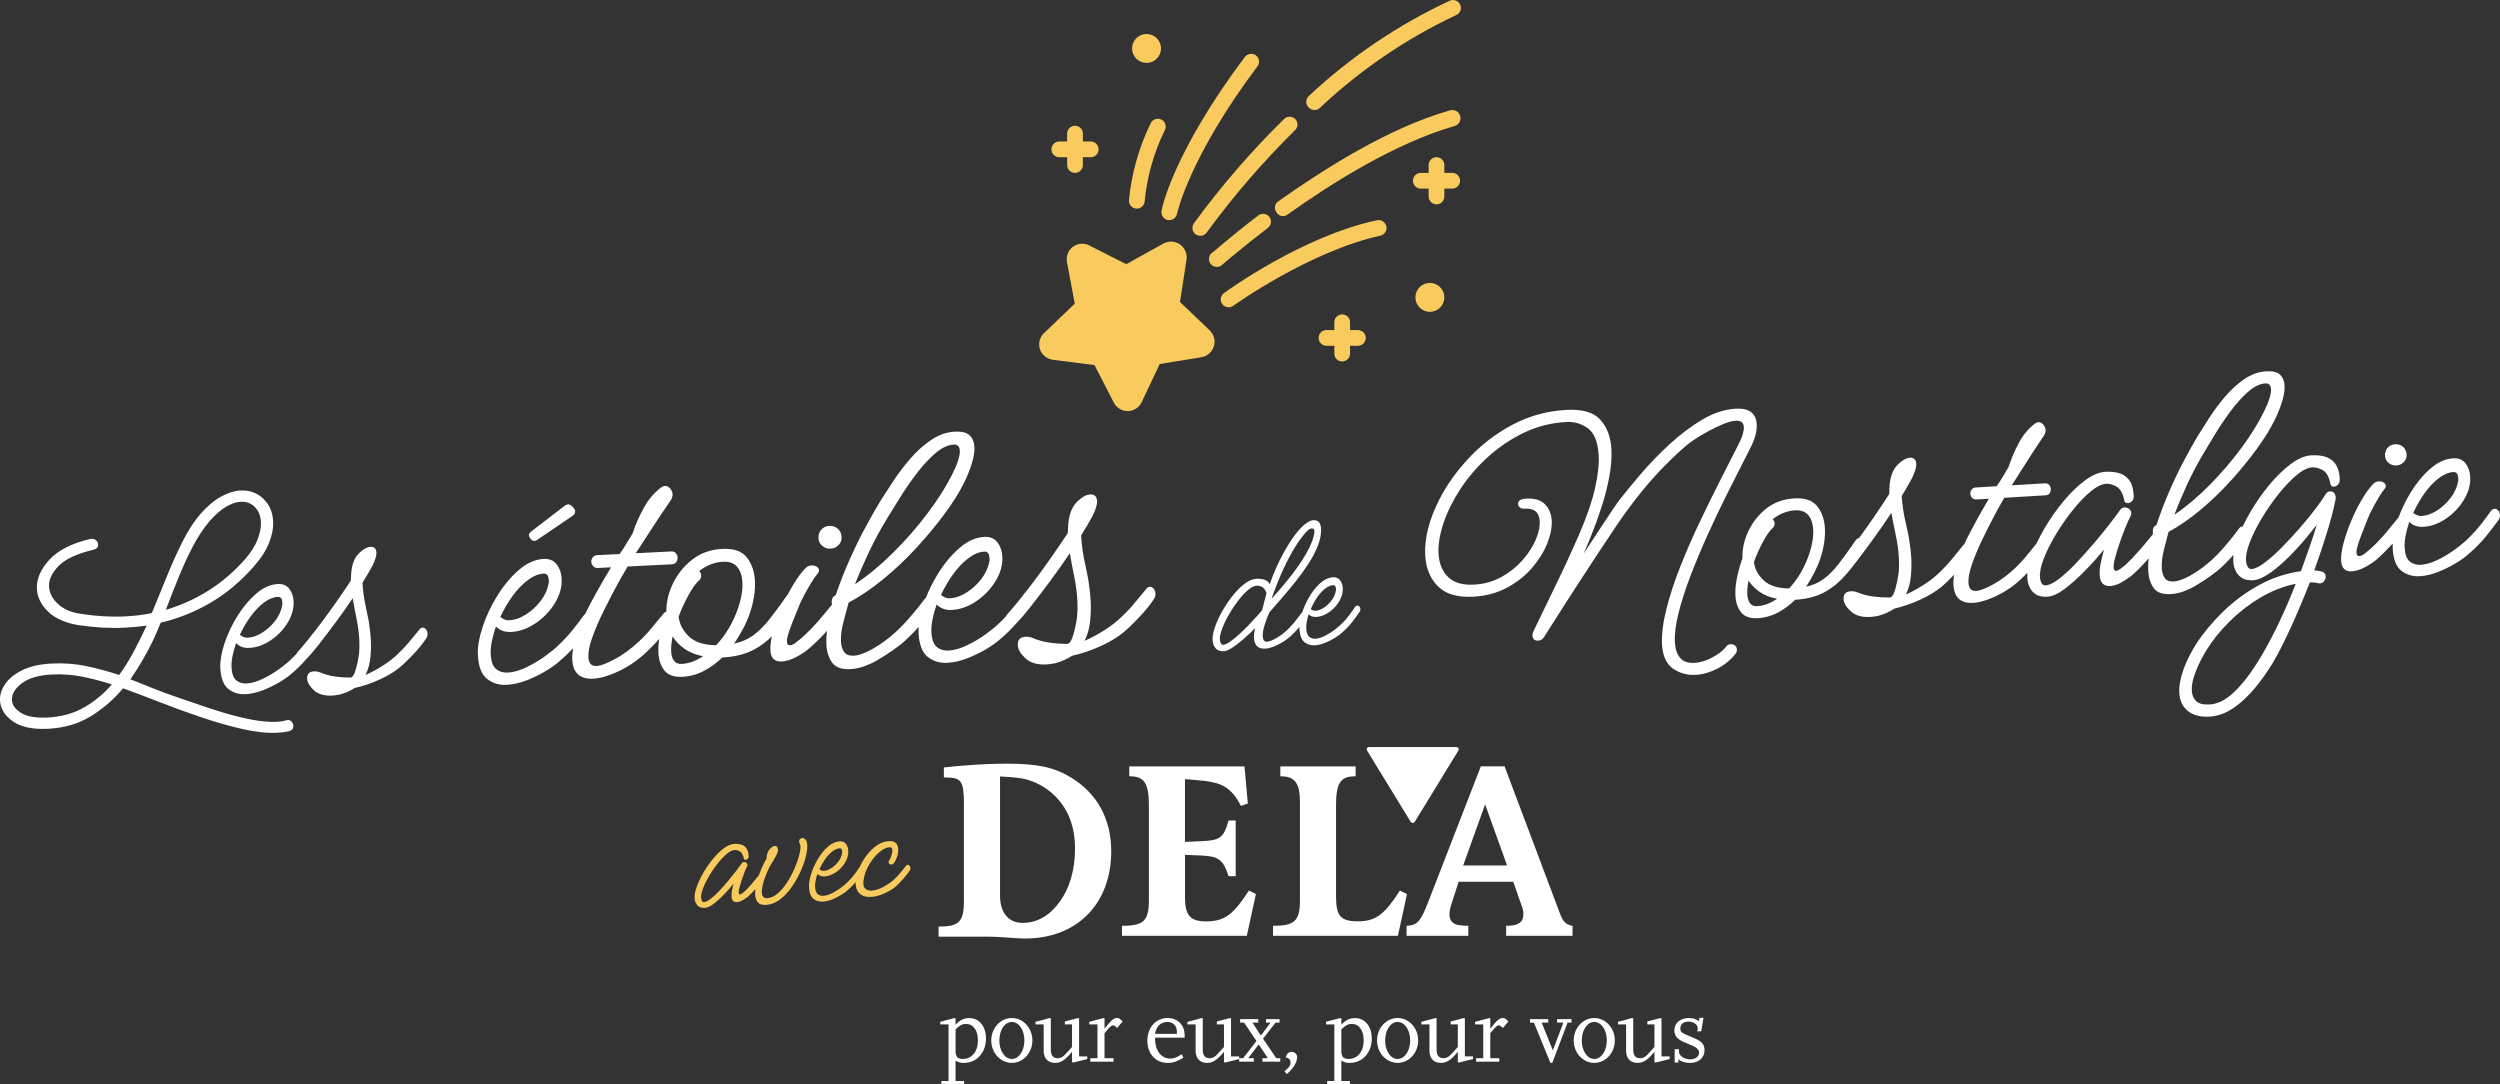
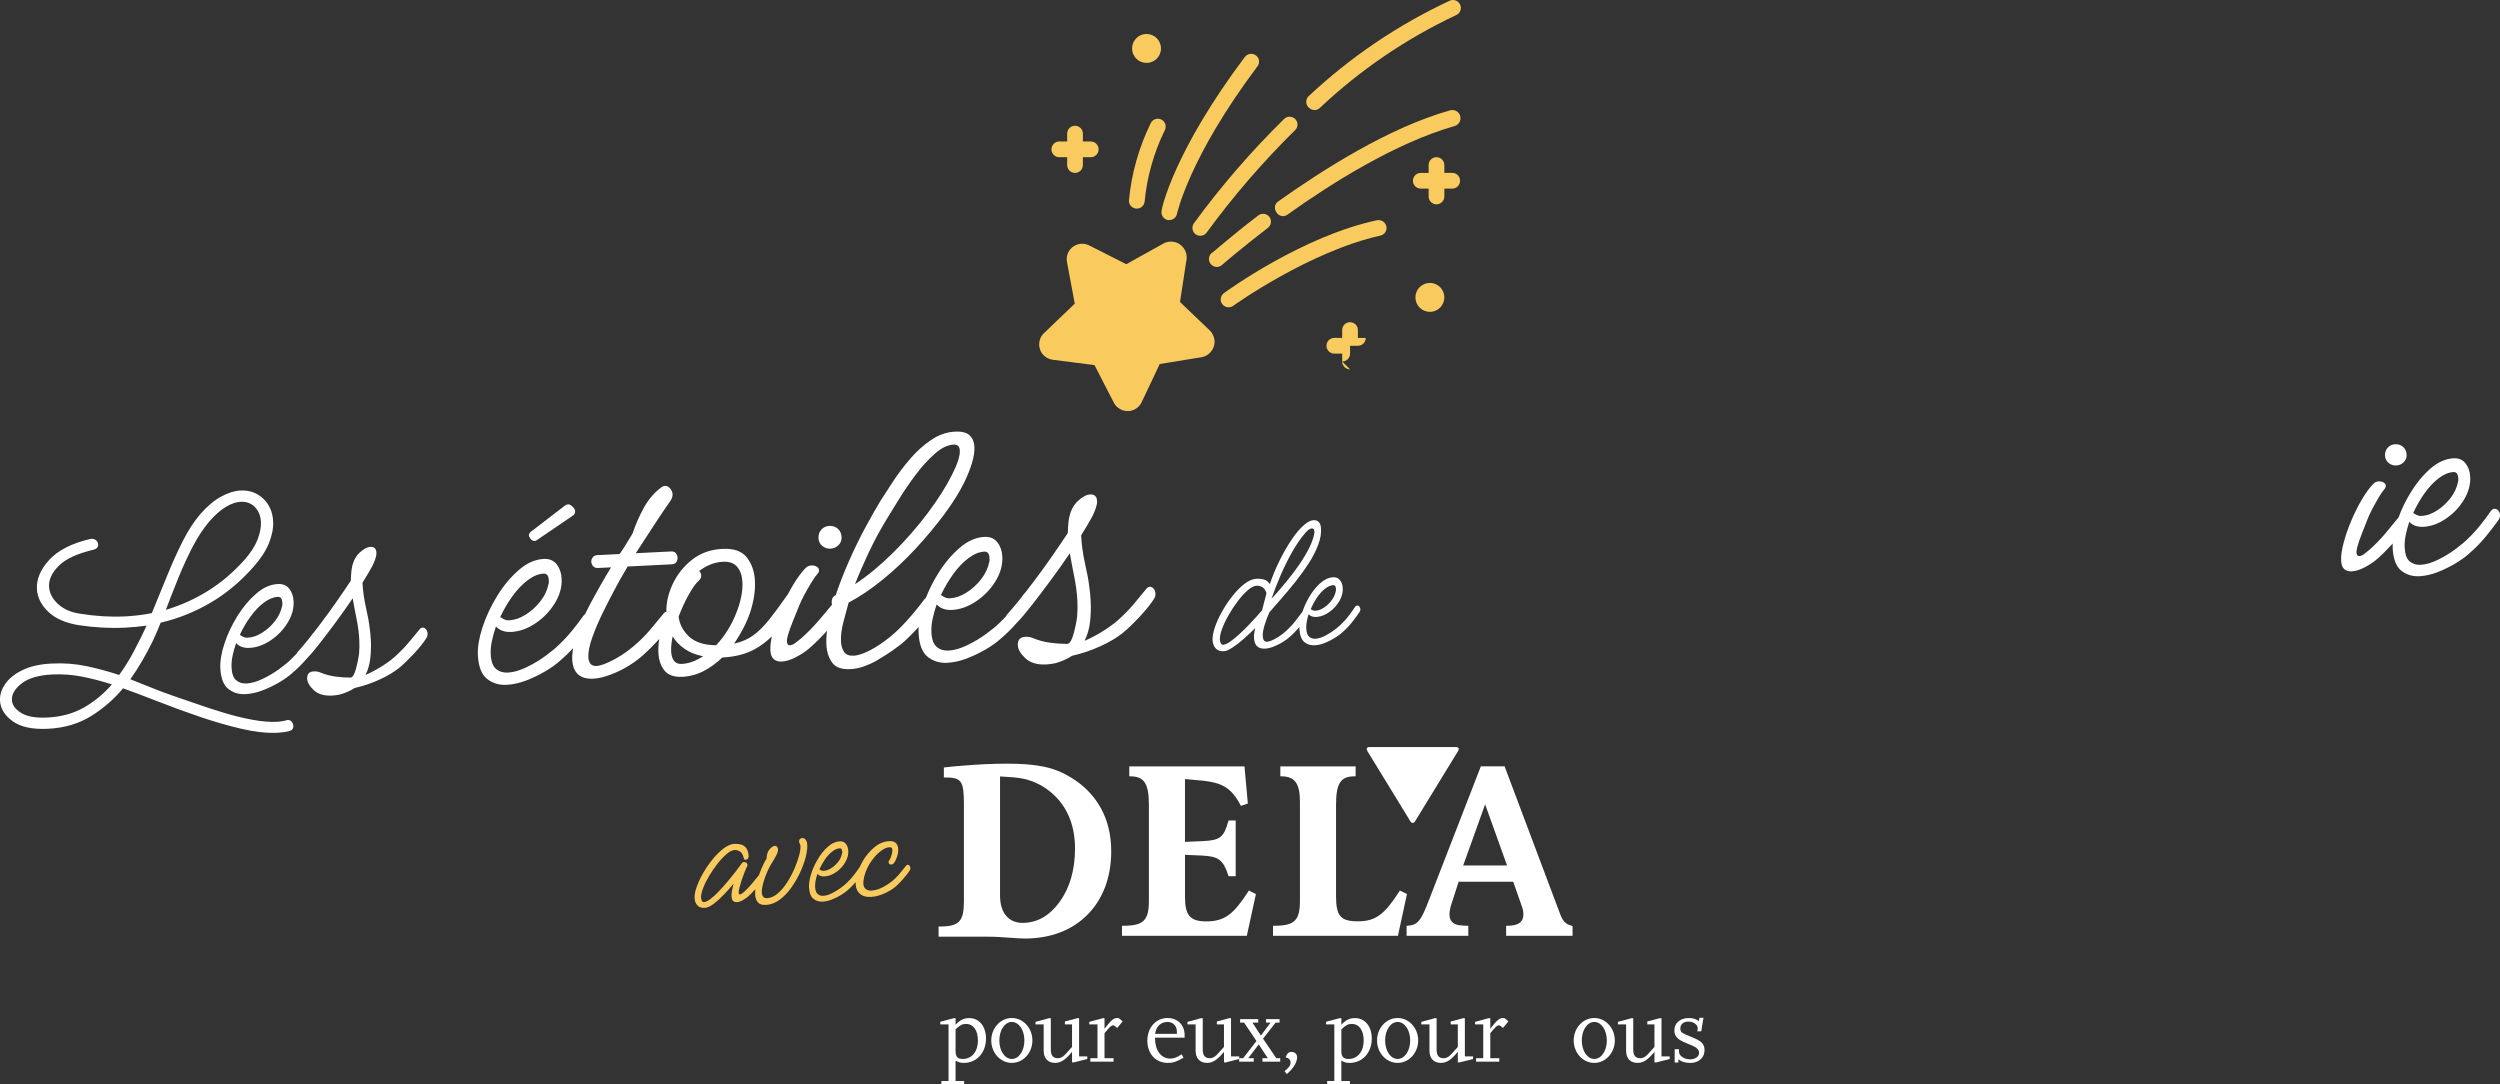
<svg xmlns="http://www.w3.org/2000/svg" id="Calque_2" data-name="Calque 2" viewBox="0 0 1936.32 839.97">
  <rect x="0" y="0" width="1936.32" height="839.97" fill="#333333" stroke="none" />
  <defs>
    <style>
      .cls-1 {
        fill: none;
      }

      .cls-1, .cls-2, .cls-3 {
        stroke-width: 0px;
      }

      .cls-2 {
        fill: #fff;
      }

      .cls-3 {
        fill: #f9cb5e;
      }
    </style>
  </defs>
  <g id="Calque_1-2" data-name="Calque 1">
    <g>
      <path class="cls-1" d="m748.2,793.06c-2.84,0-4.73.95-8.07,4.22v16.73c0,4.51,1.53,6.18,5.67,6.18,6.91,0,11.64-5.74,11.64-14.25,0-7.93-3.56-12.87-9.24-12.87Z" />
      <path class="cls-1" d="m575.01,450.86c-.25-4.93-1.58-8.85-4.01-11.77-2.43-2.92-6.11-4.26-11.03-4.01-3.41.17-6.71.91-9.87,2.2-3.17,1.3-6.03,2.96-8.59,4.99.99.9,1.53,2.02,1.59,3.34.08,1.52-.53,2.88-1.79,4.08-2.19,1.82-4.77,5.37-7.73,10.65-2.97,5.28-5.63,11.02-7.98,17.22.67,5.86,3.35,11,8.04,15.42,4.68,4.42,11.69,6.68,21,6.78,6.49-6.97,11.6-15.07,15.32-24.28,3.72-9.21,5.4-17.42,5.04-24.63Z" />
      <path class="cls-1" d="m520.96,492.91c-.91,4.61-1.28,8.52-1.12,11.74.15,3.04.89,5.42,2.21,7.16,1.32,1.74,3.31,2.54,5.96,2.41,5.5-.28,11-2.26,16.52-5.96-5.56-1.05-10.32-2.95-14.25-5.7-3.94-2.75-7.05-5.96-9.32-9.66Z" />
      <path class="cls-1" d="m392.1,480.23c.39.17.87.24,1.44.21.57-.03,1.04-.05,1.42-.07,3.79-.19,7.85-1.63,12.18-4.32,4.33-2.68,8.14-6.15,11.45-10.41,3.3-4.25,5.4-8.77,6.3-13.57.17-.38.24-.87.21-1.43-.03-.57-.05-1.04-.07-1.42-.17-3.41-1.49-5.06-3.95-4.94-3.98.2-8.08,1.88-12.29,5.04-4.22,3.16-8.15,7.25-11.79,12.28-3.65,5.03-6.84,10.46-9.59,16.3.79.53,1.57,1.02,2.35,1.45.78.44,1.56.73,2.33.88Z" />
      <path class="cls-1" d="m904.36,791.54c-5.31,0-9.02,3.56-9.67,9.24h16.88v-1.75c0-4.36-2.98-7.49-7.2-7.49Z" />
      <path class="cls-1" d="m718.47,397.53c8.02-10.66,14.36-20.67,19.02-30.03,4.15-8.19,6.12-14.37,5.92-18.54-.16-3.22-1.76-4.76-4.79-4.6-4.55.23-9.38,2.56-14.47,7-5.1,4.44-10.05,9.87-14.86,16.28-4.81,6.42-9.15,12.76-13.01,19.04-3.87,6.28-6.95,11.28-9.23,15-5.27,8.63-9.96,17.32-14.09,26.08-4.12,8.76-7.7,17.02-10.73,24.77,9.93-6.58,19.78-14.72,29.56-24.43,9.77-9.7,18.67-19.89,26.69-30.55Z" />
      <path class="cls-1" d="m1082.49,791.54c-5.46,0-9.68,6.25-9.68,14.33s4.22,14.33,9.68,14.33,9.74-6.25,9.74-14.33-4.29-14.33-9.74-14.33Z" />
      <path class="cls-1" d="m802.01,606.19c-7.42-3.21-12.3-4.01-27.44-4.81v92.28c0,13.24,6.53,21.14,17.46,21.14,11.61,0,21.04-5.77,28.69-16.26,7.69-10.55,11.92-25.21,11.92-41.29s-5.15-30.41-15.32-40.58c-4.48-4.48-9.77-8.11-15.31-10.48Z" />
      <path class="cls-1" d="m783.69,791.54c-5.46,0-9.67,6.25-9.67,14.33s4.22,14.33,9.67,14.33,9.74-6.25,9.74-14.33-4.29-14.33-9.74-14.33Z" />
      <path class="cls-1" d="m1046.99,793.06c-2.84,0-4.73.95-8.07,4.22v16.73c0,4.51,1.53,6.18,5.67,6.18,6.91,0,11.64-5.74,11.64-14.25,0-7.93-3.56-12.87-9.23-12.87Z" />
      <path class="cls-1" d="m989.71,458.31c2.31-2.64,4.97-5.8,7.96-9.47,2.99-3.67,5.93-7.62,8.83-11.84,2.89-4.22,5.38-8.41,7.46-12.56,2.09-4.15,3.43-7.99,4.04-11.5.07-.41.08-.92.02-1.53-.13-1.52-.81-2.22-2.02-2.12-1.52.13-3.2,1.3-5.04,3.5-3.61,4.18-7.02,9.14-10.24,14.87-3.22,5.73-6.17,11.69-8.84,17.87-2.67,6.19-5.02,12.22-7.06,18.1.94-.9,2.57-2.67,4.88-5.31Z" />
      <path class="cls-1" d="m733.44,463.19c.39.17.87.24,1.44.21.57-.03,1.04-.05,1.42-.07,3.79-.19,7.85-1.63,12.18-4.32,4.33-2.68,8.14-6.15,11.45-10.41,3.3-4.25,5.4-8.78,6.3-13.57.17-.39.24-.87.21-1.44-.03-.57-.05-1.04-.07-1.42-.17-3.41-1.49-5.06-3.95-4.93-3.98.2-8.08,1.88-12.29,5.03-4.22,3.16-8.15,7.25-11.79,12.28-3.65,5.03-6.84,10.46-9.59,16.3.79.53,1.57,1.02,2.35,1.45.78.44,1.56.73,2.33.88Z" />
      <path class="cls-1" d="m1017.72,472.98c.21.09.47.11.77.09.3-.03.55-.05.76-.07,2.02-.17,4.16-1.02,6.42-2.54,2.26-1.52,4.23-3.44,5.91-5.78,1.68-2.33,2.72-4.79,3.1-7.37.08-.21.11-.47.08-.77-.03-.31-.05-.55-.07-.76-.16-1.82-.89-2.67-2.2-2.56-2.12.18-4.28,1.16-6.47,2.93-2.19,1.77-4.21,4.03-6.06,6.79-1.85,2.76-3.45,5.72-4.8,8.9.43.27.86.51,1.29.73.42.22.85.36,1.26.42Z" />
      <path class="cls-1" d="m980.95,459.37c-.94-2.57-2.15-4.19-3.63-4.88-1.48-.69-2.89-.97-4.2-.86-2.02.18-4.31,1.39-6.86,3.65-2.55,2.26-5.11,5.08-7.67,8.46-2.56,3.38-4.92,6.97-7.08,10.77-2.17,3.8-3.86,7.41-5.09,10.83-1.23,3.42-1.76,6.19-1.57,8.31.09,1.01.34,1.9.76,2.68.43.78,1.04,1.13,1.85,1.06,1.41-.12,3.2-.94,5.36-2.45,2.16-1.51,4.46-3.39,6.92-5.64,2.45-2.25,4.87-4.6,7.26-7.05,2.38-2.45,4.5-4.72,6.36-6.82,1.86-2.09,3.24-3.69,4.17-4.79l3.43-13.28Z" />
      <path class="cls-1" d="m636.89,674.41c.19.08.42.11.69.09.27-.02.5-.03.68-.05,1.81-.12,3.73-.84,5.77-2.16,2.04-1.31,3.83-3,5.37-5.06,1.54-2.05,2.5-4.23,2.89-6.52.08-.19.11-.41.09-.69-.02-.27-.03-.5-.05-.68-.11-1.62-.75-2.4-1.93-2.32-1.9.13-3.83.96-5.81,2.51-1.98,1.54-3.82,3.52-5.51,5.95-1.69,2.43-3.17,5.04-4.43,7.85.38.25.76.47,1.14.67.38.2.74.34,1.11.4Z" />
      <path class="cls-1" d="m189.58,433.38c4.72-5.39,8.03-10.58,9.94-15.58,1.91-5,2.77-9.49,2.57-13.47-.24-4.81-1.8-8.68-4.7-11.61-2.89-2.93-6.57-4.28-11.05-4.06-3.48.17-7.28,1.48-11.4,3.94-4.12,2.45-8.38,6.2-12.78,11.24-4.71,5.56-9.04,12.14-12.98,19.73-3.94,7.6-7.62,15.59-11.02,23.99-3.4,8.4-6.65,16.67-9.73,24.8,11.46-3.4,22.36-8.31,32.68-14.73,10.32-6.42,19.81-14.5,28.46-24.25Z" />
      <path class="cls-1" d="m63.69,524.1c-7.72-1.52-15.49-2.09-23.28-1.7-10.45.52-18.32,2.83-23.6,6.91-5.28,4.09-7.81,8.38-7.59,12.85.19,3.81,2.56,7.14,7.11,9.99,4.55,2.85,11.38,4.04,20.51,3.59,10.61-.53,20-3.12,28.17-7.77,8.16-4.65,15.39-10.62,21.67-17.92h-.25c-7.44-2.44-15.02-4.43-22.74-5.95Z" />
      <path class="cls-1" d="m189.86,493.73c.34.15.76.21,1.26.19.5-.03.91-.04,1.24-.06,3.32-.17,6.87-1.42,10.66-3.78,3.79-2.35,7.13-5.38,10.02-9.1,2.89-3.72,4.73-7.68,5.52-11.87.15-.34.21-.76.19-1.26-.03-.5-.05-.91-.06-1.24-.15-2.99-1.31-4.43-3.46-4.32-3.48.17-7.07,1.64-10.75,4.4-3.69,2.77-7.13,6.34-10.31,10.74-3.19,4.4-5.99,9.15-8.39,14.26.69.46,1.37.89,2.06,1.27.68.38,1.36.64,2.04.77Z" />
      <path class="cls-1" d="m1133.29,670.31h33.96c-.65-1.8-15.74-43.87-16.98-47.33-1.24,3.46-16.34,45.53-16.98,47.33Z" />
      <path class="cls-1" d="m1354.28,449.65c-.81,4.31-1.12,7.97-.94,10.97.17,2.83.88,5.05,2.13,6.67,1.25,1.61,3.11,2.34,5.59,2.19,5.13-.31,10.25-2.21,15.37-5.71-5.21-.93-9.66-2.66-13.36-5.19-3.71-2.53-6.64-5.5-8.79-8.92Z" />
      <path class="cls-1" d="m1234.8,791.54c-5.46,0-9.67,6.25-9.67,14.33s4.22,14.33,9.67,14.33,9.74-6.25,9.74-14.33-4.29-14.33-9.74-14.33Z" />
      <path class="cls-1" d="m1736.12,346.82c7.39-10.03,13.22-19.44,17.48-28.21,3.8-7.68,5.59-13.47,5.35-17.37-.18-3.01-1.69-4.43-4.52-4.26-4.24.26-8.73,2.48-13.45,6.67-4.72,4.19-9.3,9.31-13.73,15.34-4.43,6.04-8.42,12-11.97,17.9-3.56,5.9-6.38,10.6-8.48,14.09-4.84,8.1-9.14,16.26-12.91,24.48-3.76,8.22-7.03,15.96-9.79,23.22,9.21-6.23,18.34-13.92,27.38-23.08,9.04-9.15,17.25-18.74,24.64-28.78Z" />
      <path class="cls-1" d="m1404.36,409.89c-.28-4.6-1.56-8.25-3.86-10.95-2.29-2.7-5.74-3.92-10.34-3.64-3.18.19-6.25.91-9.19,2.15-2.95,1.24-5.6,2.82-7.97,4.74.94.83,1.44,1.87,1.52,3.11.09,1.42-.46,2.69-1.64,3.83-2.03,1.72-4.4,5.06-7.12,10.02-2.72,4.96-5.15,10.34-7.28,16.15.68,5.46,3.23,10.24,7.65,14.32,4.42,4.09,10.98,6.14,19.68,6.14,6-6.57,10.69-14.18,14.08-22.81,3.38-8.64,4.88-16.32,4.47-23.04Z" />
      <path class="cls-1" d="m1726.77,481.47c-7.12,7.09-13.03,14.41-17.72,21.97-1.3,2.03-2.9,4.92-4.8,8.68-1.91,3.75-3.54,7.67-4.89,11.74-1.35,4.08-1.93,7.88-1.71,11.42.19,3.18,1.33,5.78,3.4,7.79,2.08,2,5.59,2.86,10.54,2.56,6.02-.36,12.05-3.35,18.11-8.94,6.06-5.6,11.96-12.93,17.72-21.97,5.75-9.05,11.24-18.96,16.46-29.75,5.21-10.79,9.97-21.73,14.27-32.81-9.65,2-18.84,5.61-27.58,10.84-8.74,5.23-16.67,11.39-23.79,18.47Z" />
      <path class="cls-1" d="m1873.49,399.44c.36.16.81.22,1.34.19.53-.03.97-.06,1.33-.08,3.54-.21,7.31-1.59,11.34-4.14,4.02-2.54,7.55-5.82,10.6-9.82,3.04-4,4.96-8.24,5.76-12.73.15-.36.22-.81.18-1.34-.03-.53-.06-.97-.08-1.33-.19-3.18-1.44-4.71-3.74-4.57-3.71.22-7.52,1.83-11.43,4.81-3.91,2.99-7.54,6.84-10.89,11.57-3.36,4.73-6.29,9.83-8.8,15.31.73.49,1.47.93,2.21,1.33.73.4,1.46.67,2.18.8Z" />
      <path class="cls-3" d="m1118.68,230.33c0-2.97-1.18-5.82-3.28-7.92-2.1-2.1-4.95-3.28-7.92-3.28-6.19,0-11.2,5.01-11.2,11.2s5.01,11.2,11.2,11.2c6.19,0,11.2-5.01,11.2-11.2Z" />
      <path class="cls-3" d="m1069.28,182.45c3.21-.73,5.22-3.93,4.49-7.14-.73-3.25-3.89-5.34-7.17-4.74-57.82,12.29-116.12,54.65-118.68,56.48-1.55,1.15-2.46,2.97-2.45,4.91.02,3.36,2.75,6.06,6.1,6.05,1.26,0,2.49-.39,3.53-1.1.61-.49,59.03-42.23,114.06-54.42.04,0,.08-.02.12-.03Z" />
      <path class="cls-3" d="m815.35,278.65l32.38,4.14,14.98,29.09c3.03,5.9,10.26,8.23,16.16,5.2,2.36-1.21,4.25-3.17,5.38-5.57l14-29.58,32.25-5.23c6.63-1.08,11.13-7.34,10.05-13.97-.43-2.61-1.69-5.01-3.6-6.84l-23.03-22.01.04-.03,4.97-32.39c1.19-6.62-3.2-12.95-9.82-14.14-2.77-.5-5.63-.02-8.09,1.35l-28.66,15.97-29.11-14.73c-5.98-2.81-13.1-.24-15.92,5.73-1.1,2.35-1.42,5-.88,7.54l5.99,32.01-24.12,23.13c-4.65,4.71-4.6,12.3.11,16.95,1.88,1.86,4.33,3.04,6.95,3.37Z" />
      <path class="cls-3" d="m1130.95,89.71c-1.01-3.34-4.54-5.23-7.88-4.23-47.84,13.51-98.6,46.13-133.04,70.48-.03.02-.06.04-.09.07-2.68,1.92-3.29,5.65-1.37,8.33h0c1.02,1.82,2.91,2.98,4.99,3.05,1.26,0,2.49-.39,3.53-1.1,33.72-24.12,83.5-55.51,129.39-68.65.08-.02.16-.04.24-.07,3.34-1.01,5.23-4.54,4.22-7.88Z" />
-       <path class="cls-3" d="m1039.56,279.98c3.36,0,6.09-2.72,6.09-6.08v-6.09h6.1c3.36,0,6.07-2.73,6.07-6.08h0s0,0,0,0c0-3.36-2.73-6.07-6.08-6.07h-6.09v-6.09c0-3.36-2.72-6.07-6.08-6.08-3.36,0-6.09,2.72-6.09,6.08v6.07h-6.09c-3.36,0-6.07,2.72-6.08,6.08,0,3.36,2.72,6.09,6.08,6.09h6.09v6.09c0,3.36,2.72,6.07,6.08,6.08Z" />
+       <path class="cls-3" d="m1039.56,279.98c3.36,0,6.09-2.72,6.09-6.08v-6.09h6.1c3.36,0,6.07-2.73,6.07-6.08h0s0,0,0,0h-6.09v-6.09c0-3.36-2.72-6.07-6.08-6.08-3.36,0-6.09,2.72-6.09,6.08v6.07h-6.09c-3.36,0-6.07,2.72-6.08,6.08,0,3.36,2.72,6.09,6.08,6.09h6.09v6.09c0,3.36,2.72,6.07,6.08,6.08Z" />
      <path class="cls-3" d="m888.02,48.72c6.19,0,11.2-5.01,11.2-11.2,0-6.19-5.01-11.2-11.2-11.2-6.19,0-11.2,5.01-11.2,11.2,0,2.97,1.18,5.82,3.28,7.92,2.1,2.1,4.95,3.28,7.92,3.28Z" />
      <path class="cls-3" d="m820.46,121.76h6.09v6.08c0,3.36,2.72,6.08,6.08,6.08,3.36,0,6.09-2.72,6.09-6.08v-6.09h6.09c3.36,0,6.07-2.72,6.08-6.08,0-3.36-2.72-6.09-6.08-6.09h-6.09v-6.09c0-3.36-2.72-6.09-6.09-6.09s-6.09,2.72-6.09,6.09v6.09h-6.1c-3.36,0-6.07,2.73-6.07,6.08v.02h0c0,3.37,2.73,6.08,6.08,6.08Z" />
      <path class="cls-3" d="m926.12,181.52c1.04.71,2.27,1.09,3.53,1.1,1.99.03,3.86-.93,4.99-2.56,20.63-28.21,43.51-54.71,68.41-79.24h0c.07-.07.14-.14.21-.21,2.3-2.35,2.26-6.13-.09-8.43-.01-.01-.02-.02-.03-.03-2.39-2.37-6.24-2.35-8.61.03-25.44,25-48.81,52.04-69.87,80.83-1.89,2.77-1.25,6.54,1.46,8.52Z" />
      <path class="cls-3" d="m880,161.56c3.36.27,6.29-2.24,6.56-5.59,1.86-19.22,7.18-37.95,15.7-55.28,1.45-3.01.21-6.62-2.78-8.1-3.02-1.5-6.67-.27-8.17,2.75-9.23,18.82-14.96,39.15-16.92,60.01v.02c-.06,3.22,2.4,5.94,5.61,6.2Z" />
      <path class="cls-3" d="m899.7,163.14c-.67,3.32,1.44,6.58,4.75,7.3h1.22c2.89,0,5.38-2.04,5.96-4.87.12-.49,9.37-43.7,62.3-114.18.05-.06.1-.13.15-.2,1.92-2.67,1.31-6.4-1.36-8.32-2.7-1.95-6.46-1.41-8.52,1.21-54.87,73.04-64.49,117.22-64.49,119.04h0Z" />
      <path class="cls-3" d="m974.68,166.79c-21.91,16.66-35.91,29.46-36.52,29.46-2.17,2.17-2.41,5.61-.56,8.05,2.05,2.71,5.9,3.24,8.6,1.19h-.02c.12-.13,14.36-12.55,35.79-28.98,2.69-2.02,3.23-5.83,1.22-8.52-2.05-2.63-5.81-3.16-8.52-1.21Z" />
      <path class="cls-3" d="m1118.69,146.09h6.1c3.36,0,6.07-2.73,6.07-6.08v-.03s0,0,0-.01c0-3.36-2.73-6.07-6.08-6.07h-6.09v-6.07c0-3.36-2.72-6.07-6.08-6.08-3.36,0-6.09,2.72-6.09,6.08v6.09h-6.09c-3.36,0-6.07,2.72-6.08,6.08,0,3.36,2.72,6.09,6.08,6.09h6.09v6.09c0,3.36,2.72,6.07,6.08,6.08,3.36,0,6.09-2.72,6.09-6.08v-6.09Z" />
      <path class="cls-3" d="m1018.16,85.23c1.5.03,2.95-.54,4.02-1.58,31.19-29.42,66.84-53.7,105.63-71.94,3.09-1.35,4.51-4.94,3.16-8.04-1.35-3.09-4.94-4.51-8.04-3.16-40.21,18.75-77.19,43.77-109.53,74.14h.01s-.02.03-.04.04c-2.3,2.45-2.18,6.3.28,8.6,1.15,1.26,2.79,1.97,4.5,1.95Z" />
      <path class="cls-2" d="m980.4,502.35c2.12-.18,4.51-.85,7.16-2,4.32-1.8,8.28-4.28,11.88-7.45,1.89-1.69,4.06-3.94,6.52-6.75.16-.19.31-.36.46-.55-.02.78,0,1.54.06,2.26.41,4.75,1.79,7.99,4.13,9.72,2.34,1.73,5.07,2.46,8.21,2.19,2.63-.23,5.29-.92,7.99-2.07,2.7-1.15,5.25-2.49,7.67-4.03,2.41-1.53,4.37-3.02,5.87-4.48,2.74-2.48,5.18-5.11,7.34-7.89,2.15-2.78,3.95-5.25,5.39-7.42.44-.75.63-1.48.57-2.19-.07-.81-.36-1.47-.86-1.99-.5-.52-1.06-.75-1.67-.7-.6.05-1.14.4-1.59,1.05-1.26,1.94-2.73,4.03-4.42,6.27-1.69,2.23-3.47,4.3-5.35,6.19-1.11,1.22-2.86,2.77-5.24,4.66-2.38,1.89-4.96,3.56-7.74,5.02-2.78,1.47-5.32,2.3-7.65,2.5-1.93.17-3.57-.27-4.93-1.33-1.37-1.05-2.18-3.04-2.43-5.97-.15-1.72-.05-3.56.28-5.53.34-1.96.83-3.99,1.46-6.08,1.56,1.59,3.71,2.27,6.44,2.04,3.34-.29,6.61-1.59,9.82-3.91,3.21-2.32,5.79-5.19,7.73-8.61,1.94-3.43,2.76-6.86,2.47-10.3-.2-2.32-.96-4.27-2.26-5.83-1.31-1.57-3.12-2.25-5.45-2.05-3.54.31-6.91,1.95-10.11,4.93-3.21,2.98-6.04,6.63-8.52,10.97-2.05,3.6-3.68,7.26-4.92,10.97-.13.12-.25.25-.36.41-1.38,1.75-2.84,3.66-4.39,5.73-1.55,2.07-3.26,4.05-5.14,5.94-3.08,3.22-6.29,5.81-9.63,7.79-3.34,1.97-5.87,3.03-7.59,3.18-2.12.19-3.3-1.09-3.54-3.81-.21-2.43.26-5.5,1.41-9.21,1.15-3.71,2.42-7.01,3.8-9.88,2.59-2.97,5.65-6.47,9.17-10.5,3.52-4.02,7.14-8.36,10.86-13.01,3.72-4.65,7.15-9.4,10.29-14.26,3.14-4.86,5.6-9.65,7.38-14.39,1.78-4.74,2.49-9.12,2.14-13.17-.18-2.12-.8-3.67-1.86-4.65-1.05-.98-2.39-1.4-4-1.26-2.02.17-4.22,1.24-6.6,3.17-3.23,2.62-6.54,6.42-9.93,11.4-3.39,4.98-6.6,10.53-9.63,16.65-3.03,6.12-5.56,12.22-7.58,18.3-1.19-1.93-2.8-3.14-4.82-3.63-2.03-.48-4.06-.64-6.07-.47-2.83.25-5.82,1.61-8.97,4.07-3.15,2.46-6.21,5.58-9.19,9.35-2.98,3.77-5.66,7.8-8.04,12.08-2.38,4.28-4.24,8.38-5.57,12.32-1.34,3.94-1.89,7.32-1.64,10.15.22,2.53,1.08,4.57,2.59,6.12,1.51,1.55,3.68,2.2,6.51,1.96,1.52-.13,3.62-1.08,6.32-2.84,2.69-1.76,5.58-4,8.66-6.71,3.07-2.71,6.06-5.52,8.97-8.42-.09.11-.13.22-.13.31-.76,3.02-1.03,5.69-.83,8.02.48,5.56,3.5,8.1,9.06,7.61Zm39.58-39.41c1.84-2.76,3.86-5.02,6.06-6.79,2.19-1.77,4.34-2.74,6.47-2.93,1.31-.11,2.05.74,2.2,2.56.02.2.04.45.07.76.03.3,0,.56-.08.77-.39,2.58-1.42,5.04-3.1,7.37-1.68,2.34-3.65,4.27-5.91,5.78-2.26,1.52-4.4,2.37-6.42,2.54-.2.02-.46.04-.76.07-.3.03-.56,0-.77-.09-.41-.06-.84-.2-1.26-.42-.43-.22-.86-.46-1.29-.73,1.35-3.17,2.95-6.14,4.8-8.9Zm-28.09-17.42c2.67-6.19,5.61-12.15,8.84-17.87,3.22-5.73,6.63-10.68,10.24-14.87,1.84-2.2,3.53-3.36,5.04-3.5,1.21-.11,1.89.6,2.02,2.12.05.61.04,1.12-.02,1.53-.61,3.51-1.96,7.35-4.04,11.5-2.08,4.15-4.57,8.34-7.46,12.56-2.89,4.22-5.84,8.17-8.83,11.84-2.99,3.68-5.65,6.83-7.96,9.47-2.32,2.64-3.95,4.42-4.88,5.31,2.03-5.88,4.39-11.92,7.06-18.1Zm-24.89,38.75c-2.39,2.45-4.8,4.8-7.26,7.05-2.45,2.25-4.76,4.13-6.92,5.64-2.16,1.51-3.95,2.33-5.36,2.45-.81.07-1.43-.28-1.85-1.06-.42-.78-.68-1.67-.76-2.68-.19-2.12.34-4.89,1.57-8.31,1.23-3.41,2.93-7.02,5.09-10.83,2.16-3.8,4.52-7.4,7.08-10.77,2.56-3.37,5.11-6.2,7.67-8.46,2.55-2.26,4.84-3.47,6.86-3.65,1.31-.11,2.71.17,4.2.86,1.48.69,2.69,2.31,3.63,4.88l-3.43,13.28c-.93,1.1-2.31,2.7-4.17,4.79-1.86,2.1-3.97,4.37-6.36,6.82Z" />
-       <path class="cls-2" d="m1343.72,499.95c-.94-.74-2.02-1.08-3.26-1-1.77.11-3.05.89-3.85,2.36-2.32,2.8-5.8,5.45-10.44,7.95-4.64,2.49-9.18,3.88-13.6,4.14-5.13.31-8.89-.98-11.28-3.85-2.4-2.88-3.74-6.79-4.03-11.74-.38-6.37.57-14.11,2.87-23.21,2.29-9.1,5.44-18.84,9.43-29.2,3.99-10.36,8.34-20.74,13.05-31.14,4.7-10.4,9.31-20.14,13.83-29.2,4.52-9.06,8.44-16.84,11.78-23.34,3.34-6.5,5.64-11.03,6.91-13.6,3.99-7.52,5.82-14.02,5.49-19.51-.52-8.66-6-12.69-16.44-12.06-8.49.51-17.07,3.34-25.72,8.47-8.66,5.14-17.06,11.46-25.23,18.96-8.16,7.51-15.64,15.23-22.44,23.18-6.8,7.96-12.51,14.91-17.12,20.87-2.62,3.71-6.37,9.26-11.25,16.65-4.88,7.4-10.17,15.44-15.86,24.12,1.72-3.83,3.86-8.93,6.4-15.3,2.55-6.37,5.06-13.35,7.53-20.96,2.47-7.61,4.45-15.31,5.94-23.13,1.48-7.81,2.02-15.17,1.6-22.07-.55-9.2-3.44-16.66-8.67-22.38-5.23-5.72-14.12-8.21-26.68-7.45-14.86.89-28.66,4.74-41.39,11.54-12.73,6.8-23.89,15.33-33.48,25.58-9.6,10.26-17.25,20.97-22.97,32.14-8.1,15.94-11.75,30.54-10.95,43.8.59,9.73,3.89,17.61,9.94,23.64,6.04,6.03,15.26,8.67,27.64,7.92,9.55-.57,18.15-2.91,25.81-7.01,7.65-4.1,14.1-9.19,19.32-15.27,5.23-6.08,9.15-12.4,11.78-18.95,2.62-6.55,3.78-12.48,3.46-17.79-.31-5.13-2.07-9.33-5.28-12.6-3.22-3.27-8.1-4.71-14.64-4.31-4.25.26-6.29,1.71-6.13,4.36.05.89.5,1.7,1.35,2.45.84.75,2.06,1.08,3.65.98l.27-.02c7.25-.44,11.09,2.8,11.5,9.69.25,4.08-.76,8.79-3.01,14.17-2.25,5.37-5.62,10.64-10.1,15.79-4.49,5.16-9.91,9.52-16.26,13.1-6.36,3.58-13.43,5.6-21.21,6.07-9.02.54-15.8-1.4-20.32-5.84-4.53-4.43-7.02-10.36-7.46-17.79-.42-7.07.83-15.01,3.76-23.8,2.94-8.79,7.29-17.61,13.06-26.48,5.77-8.87,12.82-17.1,21.15-24.71,8.33-7.6,17.58-13.88,27.76-18.84,10.18-4.96,21.19-7.8,33.04-8.51,6.19-.37,11.79,1.25,16.81,4.85,5.01,3.61,7.83,10.63,8.45,21.07.4,6.72-.55,15.21-2.87,25.47-2.31,10.26-6.51,22.41-12.59,36.45-2.34,5.29-5.01,11.22-7.98,17.79-2.98,6.57-6.1,13.15-9.34,19.73-3.24,6.59-6.21,12.71-8.88,18.38-2.68,5.66-5.68,11.88-9,18.65-.47,1.1-.67,2.08-.62,2.97.17,2.83,1.67,4.16,4.5,3.99,1.77-.11,3.23-.99,4.37-2.66,5.03-7.94,9.61-15.13,13.75-21.6,4.14-6.46,8.68-13.52,13.64-21.19,4.96-7.66,9.92-15.24,14.88-22.73,4.96-7.49,9.53-14.33,13.68-20.53,4.16-6.2,7.47-10.87,9.94-14.04,13.12-18.01,27.95-34.17,44.49-48.48,1.35-1.15,3.56-2.74,6.64-4.79,3.07-2.05,6.54-4.12,10.41-6.22,3.87-2.09,7.66-3.92,11.39-5.48s6.91-2.41,9.57-2.57c4.07-.24,6.21,1.32,6.41,4.68.09,1.42-.16,3.25-.74,5.5-.58,2.26-1.74,5.03-3.49,8.33-3.97,7.87-8.57,16.94-13.81,27.2-5.24,10.26-10.58,21.1-16.02,32.52-5.44,11.42-10.44,22.87-14.98,34.32-4.55,11.46-8.15,22.42-10.81,32.87-2.66,10.46-3.83,19.76-3.52,27.91.53,8.84,3.39,15.07,8.58,18.66,5.18,3.59,11.05,5.2,17.6,4.8,5.66-.34,11.29-1.97,16.88-4.88,5.59-2.91,10.21-6.7,13.83-11.35.83-.94,1.2-2.12,1.12-3.53-.07-1.24-.58-2.23-1.51-2.97Z" />
-       <path class="cls-2" d="m1790.27,352.62c-4.95.3-10.23,2.53-15.84,6.68-5.61,4.16-11.11,9.46-16.49,15.91-5.38,6.45-10.25,13.36-14.6,20.72-2.4,4.07-4.52,8.04-6.36,11.94-.21-.06-.43-.08-.65-.07-.71.04-1.47.62-2.29,1.73-3.77,5.2-8.07,10.52-12.89,15.95-4.82,5.44-9.95,10.19-15.39,14.24-4.77,3.48-9,6.09-12.71,7.82-3.72,1.73-6.81,2.67-9.29,2.82-3.36.2-5.72-.68-7.08-2.64-1.37-1.96-2.13-4.44-2.31-7.45-.26-4.42.32-9.38,1.77-14.89,1.44-5.5,2.59-9.96,3.45-13.39,8.08-4.39,16.26-10.03,24.55-16.92,8.28-6.89,16.17-14.46,23.67-22.73,7.49-8.26,14.27-16.57,20.34-24.92,6.07-8.35,10.76-16,14.07-22.95,2.37-4.94,4.21-9.66,5.54-14.18,1.33-4.52,1.89-8.46,1.69-11.82-.21-3.53-1.4-6.3-3.56-8.31-2.16-2-5.72-2.85-10.67-2.55-6.02.36-11.75,2.44-17.2,6.23-5.46,3.79-10.46,8.4-15.02,13.82-4.56,5.42-8.58,10.86-12.07,16.3-3.49,5.45-6.45,10.11-8.88,13.98-3.07,5.15-6.59,11.49-10.57,19.01-3.99,7.52-7.85,15.61-11.59,24.27-3.74,8.66-6.96,17.15-9.65,25.48-2.08.84-3.03,2.76-2.85,5.77.03.44.09.83.2,1.17-.13.14-.26.27-.37.43-2.97,3.73-6.29,7.7-9.93,11.92-3.66,4.21-7.5,8.22-11.53,12.01-1.02.77-2.16,1.64-3.44,2.6-1.27.97-2.36,1.47-3.24,1.53-1.24.07-1.91-.77-2.02-2.54-.11-1.76.31-4.41,1.25-7.93.94-3.52,2.13-7.36,3.57-11.53,1.43-4.17,2.88-8.07,4.36-11.71,1.46-3.64,2.76-6.46,3.89-8.49.47-.91.69-1.73.65-2.43-.09-1.41-.69-2.53-1.8-3.36-1.11-.82-2.29-1.19-3.53-1.12-1.59.1-2.87.97-3.83,2.63-1.96,2.78-4.76,6.5-8.38,11.16-3.63,4.66-7.68,9.61-12.16,14.84-4.48,5.24-9.02,10.26-13.61,15.07-4.6,4.8-8.93,8.75-13,11.83-4.08,3.09-7.44,4.71-10.1,4.87-1.42.09-2.48-.56-3.18-1.94-.7-1.38-1.11-2.95-1.21-4.72-.22-3.72.82-8.53,3.12-14.44,2.31-5.91,5.44-12.13,9.4-18.67,3.96-6.54,8.25-12.7,12.87-18.48,4.62-5.78,9.22-10.58,13.78-14.41,4.57-3.82,8.61-5.85,12.16-6.06,2.47-.15,5.13.59,7.99,2.18,2.84,1.61,4.88,5.21,6.11,10.82.09,1.42,1.1,2.06,3.05,1.95.89-.05,1.83-.55,2.84-1.5,1.01-.94,1.46-2.39,1.34-4.34-.33-5.48-1.6-9.58-3.8-12.29-2.2-2.71-4.93-4.45-8.17-5.24-3.24-.78-6.55-1.07-9.91-.87-4.96.3-10.24,2.52-15.84,6.67-5.61,4.16-11.11,9.46-16.49,15.9-5.38,6.45-10.25,13.36-14.6,20.72-2.47,4.19-4.64,8.28-6.52,12.28-2.1,2.55-4.31,5.29-6.63,8.21-2.81,3.54-5.89,6.92-9.24,10.14-5.71,5.49-11.53,9.88-17.45,13.17-5.93,3.28-10.4,5.02-13.4,5.2-3.72.22-5.7-1.88-5.97-6.3-.22-3.72.69-8.52,2.73-14.41,2.04-5.89,4.6-12.03,7.68-18.44,3.08-6.4,6.01-12.26,8.8-17.57,2.79-5.32,4.91-9.17,6.36-11.57l2.17-3.86,31.84-1.91c1.59-.1,2.71-.65,3.36-1.67.65-1.01.94-2.14.86-3.38-.06-1.06-.48-2.05-1.24-2.98-.77-.93-1.95-1.35-3.54-1.25l-25.48,1.53c3.9-6.09,7.62-11.95,11.2-17.58,3.56-5.63,6.65-10.39,9.26-14.27,2.6-3.89,4.15-6.2,4.64-6.94.8-1.47,1.16-2.82,1.09-4.06-.1-1.59-.71-3.02-1.86-4.28-1.14-1.26-2.42-1.85-3.83-1.77-.71.04-1.49.35-2.34.94-5.1,3.86-9.28,8.81-12.56,14.87-3.28,6.06-5.96,12.34-8.05,18.86-1.46,2.4-2.91,4.84-4.35,7.32-1.45,2.48-3.08,5.02-4.87,7.61l-16.18.97c-1.42.09-2.5.64-3.23,1.66-.74,1.02-1.08,2.06-1.01,3.12.08,1.24.54,2.33,1.39,3.25.85.93,1.99,1.34,3.41,1.26l9.55-.57c-5.16,8.66-10.17,17.65-15.02,27-1.45,2.78-2.76,5.5-3.97,8.15-.35.24-.67.54-.95.93-2.48,2.99-5.13,6.26-7.93,9.8-2.81,3.54-5.89,6.92-9.24,10.15-3.51,3.58-7.75,6.99-12.7,10.22-4.96,3.23-9.77,5.87-14.44,7.92,2.05-4.21,3.33-8.81,3.83-13.81.5-5,.6-9.98.31-14.93-.12-1.95-.27-3.8-.47-5.57-.2-1.76-.44-3.52-.72-5.28-.39-3.53-1.42-8.84-3.09-15.93-1.67-7.09-2.7-13.99-3.11-20.72,1.61-2.58,3.07-5.02,4.35-7.32,1.28-2.3,2.48-4.45,3.61-6.48,2.37-4.94,3.47-8.64,3.33-11.12-.2-3.36-1.9-4.94-5.08-4.75-2.65.16-5.62,1.8-8.89,4.93-3.28,3.12-5.37,7.47-6.28,13.03-.26,1.61-.42,3.27-.5,4.96-.08,1.69-.15,3.43-.22,5.21-3.57,5.54-7.48,11.41-11.72,17.62-3.88,5.67-7.73,11.1-11.56,16.32-1.02.22-1.95.88-2.78,1.99-5.06,7.41-9.49,13.53-13.28,18.37-3.8,4.85-7.6,8.67-11.43,11.47-3.82,2.8-8.37,4.81-13.62,6.01,2.44-3.7,4.61-7.42,6.52-11.18,1.9-3.75,3.46-7.44,4.66-11.07,1.2-3.62,2.12-7.45,2.77-11.49.64-4.03.85-7.99.62-11.89-.39-6.55-2.37-12.11-5.93-16.69-3.56-4.58-9.5-6.62-17.81-6.12-8.49.51-15.75,3.17-21.76,7.97-6.02,4.8-10.64,10.67-13.86,17.61-3.22,6.94-4.72,13.87-4.48,20.78-1.82,5.08-3.25,10.18-4.28,15.3-1.02,5.12-1.41,9.8-1.15,14.05.31,5.13,1.8,9.34,4.49,12.65,2.68,3.3,7.03,4.77,13.05,4.41,5.48-.33,10.63-1.8,15.45-4.39,4.81-2.6,9.23-5.88,13.26-9.85,9.2-.55,16.97-2.62,23.33-6.2,5.99-3.37,11.32-7.83,16.01-13.34,2.21-2.52,4.68-5.55,7.41-9.11,4.28-5.58,8.88-11.76,13.8-18.54,4.92-6.77,9.57-13.49,13.97-20.15,1.05,5.8,2.2,11.59,3.44,17.37,1.23,5.78,2.02,11.51,2.36,17.17.24,3.89.2,7.71-.11,11.46-.48,3.94-1.29,8.07-2.45,12.4-1.16,4.33-2.52,6.72-4.1,7.17-4.08.07-8.31-.16-12.69-.7-4.38-.54-8.48-1.57-12.31-3.12-1.09-.47-2.09-.76-2.99-.88-.9-.12-1.79-.16-2.67-.11-3.89.23-5.72,2.3-5.49,6.19.18,3.01,2.05,6.13,5.63,9.38,3.57,3.25,8.62,4.68,15.17,4.28.88-.05,1.86-.16,2.91-.31,1.06-.15,2.2-.35,3.43-.6,4.72-1.35,8.77-3.19,12.19-5.52,7-1.67,13.78-4.02,20.35-7.08,6.56-3.06,12.04-6.41,16.44-10.04,2.81-2.38,5.97-5.43,9.49-9.14-.48,2.91-.65,5.6-.5,8.07.59,9.73,5.74,14.3,15.47,13.72,3.72-.22,7.91-1.28,12.6-3.15,7.63-2.94,14.66-7.09,21.09-12.45,2.42-2.06,5.12-4.62,8.08-7.67-.11,1.39-.13,2.72-.05,3.99.26,4.43,1.68,8.02,4.24,10.8,2.57,2.78,6.32,4.01,11.28,3.72,3.89-.23,8.34-2.23,13.35-6,5.01-3.76,10.19-8.37,15.55-13.85,5.35-5.47,10.34-11.01,14.98-16.61-1.02,3.62-1.88,7.13-2.56,10.54-.68,3.41-.94,6.45-.78,9.1.2,3.36,1.05,5.66,2.54,6.91s3.31,1.8,5.43,1.67c2.83-.17,5.74-1.1,8.75-2.79,3-1.69,5.61-3.4,7.81-5.13,3.38-2.86,7.23-6.69,11.56-11.48.66-.73,1.29-1.44,1.9-2.14-.43,3.52-.54,7-.34,10.44.3,4.95,1.7,9.18,4.22,12.66,2.52,3.48,6.96,5.04,13.33,4.66,3.18-.19,6.38-.87,9.6-2.04,3.21-1.17,6.19-2.55,8.94-4.13,5.48-3.34,9.41-5.89,11.79-7.63,2.38-1.74,4.42-3.29,6.11-4.63,3.38-2.87,7.19-6.64,11.44-11.34.2-.22.38-.43.58-.65-.2,1.81-.27,3.53-.17,5.15.27,4.43,1.68,8.02,4.24,10.8,2.57,2.78,6.32,4.01,11.28,3.72,5.13-.31,12.04-4.23,20.73-11.77,8.69-7.53,18.14-17.91,28.36-31.13-1.47,5.06-3.27,10.63-5.39,16.7-2.12,6.08-4.4,12.47-6.84,19.19-11.45,1.58-22.33,5.2-32.64,10.88-10.31,5.68-19.61,12.58-27.92,20.72-8.3,8.13-15.13,16.35-20.49,24.66-4.38,6.83-7.75,13.6-10.1,20.32-2.34,6.71-3.36,12.72-3.04,18.03.35,5.84,2.58,10.41,6.68,13.72,4.11,3.3,9.7,4.74,16.77,4.32,6.37-.38,12.54-2.62,18.51-6.71,5.97-4.09,11.51-9.26,16.65-15.51,5.13-6.26,9.71-12.7,13.75-19.34,4.5-7.73,9.27-17.11,14.29-28.16,5.02-11.05,9.84-22.47,14.45-34.29.71-.04,1.64-.01,2.8.1,1.16.1,2.37.3,3.63.58,1.8.43,3.24-.02,4.31-1.33,1.07-1.31,1.58-2.58,1.5-3.82-.14-2.3-1.38-3.64-3.71-4.04-1.8-.42-3.5-.67-5.1-.76,3.65-10.16,6.92-19.94,9.82-29.35,2.9-9.41,5.02-17.52,6.39-24.35.15-.54.25-1.04.31-1.48s.09-.85.06-1.2c-.2-3.36-1.72-4.96-4.55-4.79-1.42.09-2.52.86-3.32,2.33-1.78,2.95-4.43,6.75-7.97,11.4-3.54,4.65-7.59,9.6-12.16,14.85-4.57,5.25-9.2,10.23-13.88,14.95-4.69,4.72-9.07,8.63-13.14,11.71-4.08,3.09-7.44,4.71-10.09,4.87-1.42.09-2.48-.56-3.18-1.94-.71-1.37-1.11-2.95-1.22-4.72-.22-3.72.82-8.53,3.13-14.44,2.31-5.91,5.44-12.13,9.4-18.68,3.95-6.54,8.25-12.7,12.87-18.48,4.62-5.78,9.22-10.58,13.78-14.41,4.57-3.82,8.61-5.85,12.15-6.06,2.48-.15,5.18.58,8.12,2.18,2.93,1.6,4.93,5.21,5.98,10.83.44,1.4,1.36,2.05,2.78,1.96,1.06-.06,2.1-.61,3.1-1.65,1-1.03,1.44-2.71,1.3-5-.75-12.56-8.03-18.43-21.83-17.6Zm-96.37,22.83c3.77-8.22,8.07-16.37,12.91-24.48,2.1-3.5,4.92-8.2,8.48-14.09,3.55-5.89,7.55-11.86,11.97-17.9,4.43-6.03,9.01-11.15,13.73-15.34,4.72-4.18,9.2-6.41,13.45-6.67,2.83-.17,4.34,1.25,4.52,4.26.24,3.89-1.55,9.68-5.35,17.37-4.26,8.78-10.09,18.18-17.48,28.21-7.38,10.03-15.6,19.63-24.64,28.78-9.04,9.16-18.16,16.85-27.38,23.08,2.76-7.27,6.02-15.01,9.79-23.22Zm-332.83,94.02c-2.48.15-4.34-.58-5.59-2.19-1.25-1.61-1.96-3.83-2.13-6.67-.18-3.01.13-6.66.94-10.97,2.16,3.42,5.08,6.4,8.79,8.92,3.7,2.53,8.15,4.26,13.36,5.19-5.12,3.5-10.24,5.41-15.37,5.71Zm24.74-13.74c-8.7,0-15.26-2.05-19.68-6.14-4.42-4.08-6.97-8.85-7.65-14.32,2.13-5.81,4.56-11.19,7.28-16.15,2.72-4.96,5.09-8.3,7.12-10.02,1.17-1.14,1.72-2.41,1.64-3.83-.07-1.23-.58-2.27-1.52-3.11,2.37-1.92,5.02-3.5,7.97-4.74,2.94-1.24,6.01-1.96,9.19-2.15,4.6-.28,8.05.94,10.34,3.64,2.29,2.71,3.58,6.35,3.86,10.95.4,6.73-1.09,14.41-4.47,23.04-3.39,8.64-8.08,16.24-14.08,22.81Zm378.05,29.23c-5.21,10.79-10.7,20.7-16.46,29.75-5.76,9.04-11.67,16.37-17.72,21.97-6.06,5.6-12.09,8.58-18.11,8.94-4.95.3-8.47-.56-10.54-2.56-2.07-2.01-3.21-4.6-3.4-7.79-.21-3.54.36-7.35,1.71-11.42,1.35-4.08,2.98-7.99,4.89-11.74,1.9-3.76,3.51-6.65,4.8-8.68,4.7-7.56,10.6-14.88,17.72-21.97,7.12-7.08,15.05-13.24,23.79-18.47,8.74-5.23,17.93-8.85,27.58-10.84-4.31,11.09-9.06,22.03-14.27,32.81Z" />
      <path class="cls-2" d="m1850.14,358.63c1.77,1.4,3.72,2.04,5.84,1.91,2.3-.14,4.24-1.01,5.83-2.62,1.59-1.6,2.32-3.56,2.18-5.86-.15-2.47-1.06-4.46-2.75-5.96s-3.77-2.17-6.24-2.02c-2.3.14-4.2,1.05-5.7,2.74-1.5,1.69-2.17,3.77-2.02,6.25.14,2.3,1.09,4.15,2.87,5.55Z" />
      <path class="cls-2" d="m1934.9,395.35c-.85-.92-1.81-1.36-2.87-1.29-1.06.06-2,.65-2.82,1.77-2.29,3.34-4.95,6.92-8.01,10.74-3.06,3.83-6.26,7.35-9.62,10.57-2.01,2.08-5.14,4.7-9.38,7.89-4.25,3.19-8.83,5.99-13.74,8.42-4.91,2.43-9.41,3.76-13.47,4-3.36.2-6.21-.64-8.54-2.55-2.34-1.9-3.65-5.41-3.96-10.55-.18-3.01.07-6.21.75-9.63.68-3.41,1.62-6.93,2.83-10.56,2.66,2.86,6.37,4.14,11.15,3.86,5.84-.35,11.61-2.47,17.33-6.37,5.71-3.9,10.34-8.79,13.9-14.69,3.55-5.89,5.15-11.85,4.79-17.86-.25-4.07-1.47-7.5-3.68-10.3-2.21-2.8-5.35-4.07-9.42-3.83-6.2.37-12.16,3.08-17.89,8.13-5.73,5.05-10.86,11.31-15.38,18.77-3.76,6.21-6.8,12.53-9.14,18.95-.22.19-.42.41-.61.67-2.97,3.73-6.24,7.7-9.8,11.91-3.57,4.21-7.46,8.22-11.67,12.02-1.18.96-2.54,2.06-4.06,3.31-1.53,1.25-2.91,1.9-4.14,1.98-1.42.08-2.18-.84-2.3-2.79-.05-.88.13-2.22.56-4.03.73-2.71,1.93-6.24,3.62-10.6,1.69-4.36,3.23-8.27,4.62-11.73.76-1.99,1.95-4.51,3.54-7.53,1.59-3.02,3.24-5.96,4.93-8.82,1.69-2.85,3.12-4.93,4.29-6.25.83-.94,1.22-1.85,1.17-2.73-.06-1.06-.65-1.91-1.75-2.56-1.1-.64-2.37-.93-3.78-.84-1.77.11-3.24.82-4.4,2.13-2.84,3.01-5.75,7.05-8.73,12.11-2.99,5.06-5.71,10.55-8.2,16.47-2.49,5.92-4.45,11.63-5.9,17.13-1.45,5.5-2.06,10.11-1.83,13.82.18,3.01,1.02,5.13,2.52,6.38,1.49,1.24,3.39,1.79,5.69,1.65,3.18-.19,6.62-1.28,10.33-3.29,3.69-1.99,6.64-3.94,8.83-5.85,3.38-2.87,7.28-6.7,11.69-11.49.29-.31.56-.62.84-.92-.06,1.36-.07,2.68,0,3.93.5,8.32,2.75,14.04,6.76,17.17,4.01,3.13,8.75,4.53,14.24,4.21,4.6-.28,9.28-1.36,14.05-3.24,4.77-1.89,9.29-4.11,13.58-6.68,4.28-2.56,7.77-5.08,10.47-7.55,4.89-4.2,9.29-8.68,13.17-13.44,3.88-4.76,7.14-8.99,9.76-12.7.81-1.29,1.18-2.55,1.1-3.8-.08-1.41-.55-2.58-1.41-3.51Zm-56.99-13.35c3.35-4.73,6.98-8.58,10.89-11.57,3.9-2.98,7.71-4.59,11.43-4.81,2.3-.14,3.55,1.38,3.74,4.57.02.36.05.8.08,1.33.03.53-.03.98-.18,1.34-.8,4.49-2.72,8.73-5.76,12.73-3.04,4-6.58,7.28-10.6,9.82-4.02,2.55-7.8,3.93-11.34,4.14-.36.02-.8.05-1.33.08-.53.03-.98-.03-1.34-.19-.72-.13-1.45-.4-2.18-.8-.74-.4-1.48-.84-2.21-1.33,2.51-5.48,5.44-10.58,8.8-15.31Z" />
      <path class="cls-2" d="m222.74,557.66l-.49.15c-.16.09-.41.15-.74.16-1.96.59-4.28.96-6.93,1.09-5.64.28-12.11-.27-19.41-1.64-7.3-1.38-14.71-3.21-22.22-5.5-7.52-2.28-14.57-4.6-21.17-6.92-6.6-2.33-12.1-4.22-16.49-5.66-5.92-2.03-11.72-4.19-17.41-6.48-5.69-2.29-11.32-4.55-16.92-6.76,3.41-4.82,6.58-9.76,9.48-14.82,2.91-5.05,5.56-10.04,7.98-14.99,1.05-2.21,2.06-4.47,3.03-6.76.96-2.3,1.97-4.71,3-7.26,13.64-3.18,26.56-8.35,38.75-15.53,12.19-7.17,23.32-16.5,33.39-27.98,5.51-6.26,9.44-12.36,11.8-18.3,2.36-5.94,3.42-11.48,3.16-16.62-.36-7.3-2.95-13.19-7.74-17.69-4.8-4.5-10.68-6.58-17.65-6.23-4.65.23-9.64,1.82-14.98,4.74-5.34,2.93-10.69,7.44-16.03,13.52-5.03,5.91-9.62,13-13.77,21.27-4.16,8.27-8.16,17.16-12.01,26.66-3.85,9.51-7.77,19.09-11.78,28.77-6.58,1.33-13.45,2.17-20.57,2.53-11.11.56-22.62-.11-34.52-2.01-7.2-.97-13.02-3.46-17.46-7.48s-6.79-8.59-7.05-13.74c-.26-5.31,2.25-10.63,7.55-15.97,5.3-5.33,14.28-9.48,26.94-12.45,2.46-.62,3.64-2.01,3.53-4.17-.06-1.16-.57-2.17-1.53-3.04-.96-.86-2.1-1.27-3.43-1.2l-1,.05c-14.46,3.39-25.08,8.78-31.86,16.18-6.78,7.41-9.98,14.92-9.6,22.55.33,6.47,3.24,12.35,8.74,17.64,5.5,5.3,13.36,8.77,23.59,10.42,12.4,1.87,24.4,2.52,36.01,1.94,5.64-.28,11.18-.81,16.63-1.58-3.15,6.81-6.48,13.5-9.97,20.08-3.5,6.58-7.27,12.63-11.31,18.15-8.28-2.74-16.71-5.02-25.28-6.84-8.57-1.81-17.58-2.49-27.03-2.01-9.12.46-16.69,2.17-22.69,5.13-6,2.96-10.44,6.55-13.3,10.77-2.87,4.22-4.19,8.48-3.97,12.79.31,6.13,3.57,11.46,9.78,15.97,6.21,4.51,15.37,6.46,27.48,5.86,12.6-.63,23.66-3.89,33.18-9.77,9.51-5.88,17.8-13.07,24.86-21.57,8.13,2.92,17.36,6.4,27.71,10.46,10.34,4.05,21.06,7.96,32.13,11.73,11.08,3.77,21.79,6.85,32.14,9.24,10.34,2.39,19.58,3.38,27.71,2.98,3.32-.17,6.29-.56,8.92-1.2,2.3-.61,3.39-2,3.28-4.15-.06-1.16-.48-2.22-1.28-3.18-.8-.96-1.86-1.4-3.18-1.34Zm-84.57-110.12c3.4-8.4,7.07-16.39,11.02-23.99,3.94-7.59,8.27-14.17,12.98-19.73,4.4-5.04,8.66-8.79,12.78-11.24,4.12-2.45,7.91-3.76,11.4-3.94,4.48-.22,8.16,1.13,11.05,4.06,2.89,2.93,4.45,6.8,4.7,11.61.2,3.98-.66,8.47-2.57,13.47-1.91,5-5.23,10.2-9.94,15.58-8.66,9.75-18.15,17.83-28.46,24.25-10.32,6.42-21.22,11.33-32.68,14.73,3.08-8.14,6.32-16.4,9.73-24.8Zm-73.16,100.43c-8.17,4.65-17.55,7.24-28.17,7.77-9.12.46-15.96-.74-20.51-3.59-4.55-2.85-6.92-6.18-7.11-9.99-.22-4.48,2.31-8.76,7.59-12.85,5.28-4.09,13.15-6.39,23.6-6.91,7.79-.39,15.55.18,23.28,1.7,7.72,1.53,15.3,3.51,22.74,5.97h.25c-6.29,7.29-13.51,13.26-21.67,17.91Z" />
      <path class="cls-2" d="m327.39,486.1c-1,.05-1.81.51-2.43,1.37-2.35,2.78-4.86,5.82-7.52,9.11-2.66,3.29-5.58,6.43-8.76,9.42-3.32,3.33-7.32,6.48-11.99,9.46-4.67,2.98-9.2,5.41-13.6,7.29,1.96-3.92,3.21-8.22,3.72-12.9.51-4.68.65-9.34.42-13.99-.09-1.82-.22-3.56-.39-5.22-.17-1.65-.38-3.3-.62-4.96-.33-3.31-1.25-8.29-2.74-14.95-1.5-6.66-2.4-13.14-2.72-19.44,1.54-2.41,2.92-4.68,4.15-6.82,1.22-2.14,2.37-4.15,3.44-6.03,2.26-4.61,3.34-8.06,3.22-10.39-.16-3.15-1.73-4.65-4.71-4.5-2.49.12-5.28,1.64-8.38,4.53-3.1,2.9-5.1,6.95-6,12.15-.26,1.51-.43,3.06-.52,4.64-.09,1.59-.18,3.21-.26,4.88-3.4,5.16-7.12,10.62-11.15,16.39-4.04,5.77-8.04,11.29-12.01,16.56-1.98,2.62-3.85,5.06-5.61,7.32-.29.24-.57.51-.83.86-.57.81-1.23,1.69-1.85,2.53-.81,1.01-1.6,1.99-2.36,2.92-3.13,3.82-5.41,6.51-6.83,8.07-.57.54-.98,1.15-1.24,1.81-1.45,1.55-2.92,3.04-4.43,4.46-1.9,1.93-4.85,4.36-8.86,7.3-4.01,2.94-8.33,5.53-12.95,7.76-4.63,2.22-8.85,3.43-12.66,3.63-3.15.16-5.81-.66-7.98-2.47-2.17-1.8-3.37-5.11-3.61-9.92-.14-2.82.12-5.82.79-9.02.67-3.19,1.59-6.48,2.75-9.87,2.46,2.71,5.93,3.94,10.41,3.72,5.47-.27,10.9-2.2,16.3-5.8,5.39-3.59,9.77-8.14,13.16-13.63,3.38-5.49,4.93-11.05,4.65-16.69-.19-3.82-1.31-7.05-3.35-9.69-2.05-2.64-4.98-3.86-8.79-3.67-5.81.29-11.42,2.78-16.83,7.45-5.42,4.68-10.29,10.49-14.59,17.44-4.31,6.95-7.65,14.06-10.03,21.33-2.38,7.27-3.44,13.56-3.17,18.86.39,7.8,2.45,13.18,6.17,16.15,3.72,2.97,8.16,4.33,13.3,4.08,4.31-.22,8.71-1.18,13.2-2.91,4.48-1.72,8.75-3.76,12.79-6.13,4.03-2.36,7.33-4.69,9.87-6.98,4.11-3.45,7.82-7.13,11.19-11.01,2.71-2.75,5.9-6.47,9.64-11.24,4.06-5.19,8.43-10.94,13.1-17.24,4.68-6.3,9.1-12.55,13.28-18.75.93,5.44,1.95,10.88,3.06,16.31,1.11,5.43,1.79,10.8,2.06,16.11.18,3.65.11,7.23-.21,10.73-.48,3.68-1.29,7.55-2.41,11.59-1.13,4.05-2.43,6.27-3.9,6.68-3.83.03-7.79-.23-11.88-.78-4.1-.54-7.94-1.56-11.5-3.04-1.02-.45-1.95-.73-2.79-.86-.84-.12-1.67-.17-2.5-.13-3.65.18-5.38,2.1-5.2,5.75.14,2.82,1.87,5.77,5.18,8.84,3.31,3.08,8.04,4.46,14.18,4.15.83-.04,1.74-.13,2.73-.26.99-.14,2.06-.32,3.21-.54,4.43-1.22,8.25-2.91,11.47-5.06,6.57-1.49,12.95-3.64,19.13-6.45,6.18-2.8,11.34-5.89,15.5-9.25,3.19-2.65,6.88-6.21,11.06-10.65,4.18-4.45,7.43-8.48,9.74-12.09.78-1.03,1.13-2.3,1.06-3.79-.07-1.33-.49-2.43-1.29-3.3-.79-.87-1.61-1.29-2.43-1.25Zm-133.24-8.67c3.18-4.4,6.62-7.98,10.31-10.74,3.69-2.76,7.27-4.23,10.75-4.4,2.15-.11,3.31,1.33,3.46,4.32.02.33.04.75.06,1.24.02.5-.04.92-.19,1.26-.79,4.2-2.63,8.16-5.52,11.87-2.89,3.72-6.23,6.75-10.02,9.1-3.79,2.35-7.34,3.61-10.66,3.78-.33.02-.75.04-1.24.06-.5.03-.92-.04-1.26-.19-.68-.13-1.35-.39-2.04-.77-.69-.38-1.37-.8-2.06-1.27,2.4-5.11,5.2-9.87,8.39-14.26Z" />
      <path class="cls-2" d="m414.12,418.99c.38-.02.94-.23,1.68-.65l27.57-18.77c1.48-.83,2.18-2.1,2.09-3.81-.05-.95-.72-2.05-2.02-3.32-1.3-1.26-2.42-1.87-3.37-1.83-.76.04-1.6.36-2.52.98l-26.63,20.43c-.18.2-.45.55-.8,1.04-.36.5-.52,1.02-.49,1.59l.34,1.12c1.06,2.23,2.45,3.3,4.15,3.21Z" />
      <path class="cls-2" d="m636.93,422.85c1.88,1.52,3.96,2.22,6.23,2.11,2.46-.12,4.55-1.03,6.28-2.74,1.72-1.7,2.52-3.78,2.39-6.25-.13-2.65-1.09-4.79-2.88-6.41-1.79-1.62-4.02-2.36-6.67-2.23-2.47.12-4.51,1.08-6.13,2.88-1.62,1.79-2.36,4.01-2.23,6.67.12,2.47,1.13,4.46,3.01,5.98Z" />
      <path class="cls-2" d="m733.67,513.35c4.93-.25,9.96-1.35,15.08-3.32,5.13-1.97,10-4.3,14.62-7,4.61-2.7,8.38-5.36,11.29-7.98,4.69-3.94,8.93-8.13,12.77-12.56,3.1-3.15,6.76-7.4,11.04-12.87,4.64-5.93,9.64-12.5,14.98-19.7,5.34-7.2,10.4-14.35,15.18-21.43,1.07,6.22,2.23,12.43,3.5,18.64,1.26,6.21,2.04,12.35,2.35,18.41.21,4.17.13,8.26-.24,12.27-.55,4.21-1.47,8.63-2.76,13.25-1.29,4.62-2.78,7.17-4.46,7.63-4.37.03-8.9-.26-13.59-.89-4.69-.62-9.07-1.78-13.14-3.48-1.17-.51-2.23-.84-3.18-.98-.96-.14-1.91-.19-2.86-.14-4.17.21-6.15,2.4-5.94,6.57.16,3.23,2.13,6.59,5.92,10.11,3.78,3.52,9.18,5.1,16.2,4.75.94-.05,1.99-.15,3.12-.3,1.13-.16,2.36-.36,3.68-.61,5.06-1.39,9.42-3.32,13.11-5.79,7.51-1.71,14.8-4.16,21.87-7.37,7.06-3.2,12.96-6.73,17.71-10.58,3.65-3.03,7.86-7.09,12.65-12.18,4.78-5.09,8.5-9.69,11.14-13.81.89-1.18,1.3-2.63,1.21-4.33-.08-1.52-.57-2.77-1.47-3.77-.9-1-1.83-1.48-2.78-1.43-1.14.06-2.06.58-2.77,1.56-2.69,3.18-5.56,6.65-8.6,10.41-3.04,3.77-6.38,7.35-10.01,10.76-3.8,3.8-8.37,7.4-13.71,10.81-5.34,3.4-10.52,6.18-15.55,8.33,2.24-4.48,3.66-9.4,4.25-14.75.59-5.35.75-10.68.48-15.99-.1-2.08-.26-4.07-.44-5.96-.19-1.89-.43-3.78-.71-5.67-.38-3.78-1.43-9.48-3.14-17.09-1.71-7.61-2.75-15.01-3.1-22.22,1.76-2.75,3.34-5.34,4.74-7.79,1.4-2.44,2.71-4.74,3.93-6.89,2.59-5.26,3.82-9.22,3.68-11.87-.18-3.6-1.98-5.32-5.39-5.15-2.84.14-6.04,1.87-9.57,5.18-3.54,3.31-5.83,7.95-6.86,13.88-.3,1.73-.49,3.49-.59,5.3-.1,1.81-.2,3.67-.29,5.58-3.89,5.89-8.14,12.14-12.74,18.74-4.62,6.6-9.19,12.91-13.73,18.93-2.26,2.99-4.39,5.78-6.41,8.36-.33.27-.65.59-.95.99-.65.93-1.42,1.93-2.13,2.9-.93,1.16-1.83,2.27-2.7,3.32-3.59,4.36-6.18,7.44-7.81,9.23-.66.62-1.12,1.32-1.42,2.07-1.65,1.77-3.34,3.47-5.06,5.09-2.17,2.2-5.55,4.98-10.13,8.35-4.58,3.36-9.52,6.32-14.81,8.87-5.29,2.54-10.11,3.93-14.47,4.15-3.6.18-6.64-.76-9.12-2.83-2.48-2.06-3.85-5.84-4.13-11.34-.16-3.22.14-6.65.91-10.3.76-3.65,1.81-7.41,3.14-11.28,2.81,3.09,6.78,4.5,11.9,4.25,6.26-.31,12.46-2.52,18.62-6.63,6.16-4.11,11.18-9.3,15.04-15.58,3.86-6.27,5.64-12.63,5.32-19.08-.22-4.36-1.5-8.05-3.84-11.07-2.34-3.02-5.68-4.42-10.04-4.2-6.64.33-13.05,3.18-19.24,8.52-6.2,5.35-11.76,11.99-16.68,19.93-3.84,6.19-6.98,12.5-9.48,18.91-.47.3-.96.77-1.47,1.46-4.09,5.53-8.75,11.17-13.97,16.95-5.22,5.77-10.77,10.8-16.63,15.08-5.14,3.68-9.7,6.43-13.7,8.24-4,1.82-7.32,2.79-9.97,2.92-3.6.18-6.12-.79-7.55-2.9-1.44-2.11-2.24-4.78-2.4-8-.24-4.74.45-10.04,2.05-15.92,1.6-5.87,2.89-10.64,3.85-14.3,8.7-4.61,17.52-10.57,26.47-17.86,8.94-7.29,17.48-15.31,25.59-24.09,8.11-8.77,15.46-17.59,22.05-26.47,6.58-8.88,11.69-17.02,15.31-24.43,2.59-5.26,4.61-10.3,6.08-15.13,1.47-4.82,2.11-9.03,1.93-12.64-.19-3.79-1.43-6.77-3.72-8.93-2.3-2.17-6.1-3.12-11.4-2.85-6.45.32-12.61,2.48-18.49,6.49-5.88,4-11.29,8.88-16.23,14.64-4.94,5.76-9.31,11.54-13.1,17.33-3.8,5.8-7.01,10.76-9.66,14.88-3.34,5.49-7.18,12.24-11.53,20.24-4.35,8.01-8.57,16.63-12.67,25.86-4.1,9.23-7.63,18.3-10.61,27.19-2.24.87-3.27,2.92-3.11,6.14.02.47.09.89.2,1.26l-.4.46c-3.22,3.97-6.77,8.18-10.62,12.65-3.87,4.47-8.07,8.72-12.62,12.75-1.28,1.02-2.74,2.18-4.39,3.5-1.64,1.32-3.13,2.01-4.46,2.08-1.52.08-2.33-.93-2.43-3.01-.05-.95.17-2.38.64-4.31.8-2.89,2.14-6.66,3.99-11.32,1.86-4.65,3.55-8.82,5.07-12.51.84-2.13,2.13-4.81,3.87-8.04,1.74-3.22,3.53-6.35,5.38-9.39,1.84-3.04,3.39-5.25,4.66-6.65.9-1,1.33-1.97,1.28-2.92-.06-1.14-.67-2.06-1.85-2.76-1.17-.7-2.52-1.02-4.03-.94-1.9.1-3.48.84-4.73,2.23-3.08,3.2-6.23,7.49-9.48,12.88-1.4,2.33-2.75,4.76-4.05,7.26l-.18.19c-5.5,7.88-10.3,14.39-14.41,19.54-4.12,5.15-8.23,9.2-12.36,12.16-4.13,2.96-9.01,5.06-14.65,6.29,2.65-3.93,5.02-7.9,7.1-11.9,2.08-4,3.78-7.93,5.11-11.8,1.32-3.87,2.35-7.96,3.09-12.27.73-4.31,1-8.55.79-12.72-.35-7.01-2.41-12.99-6.17-17.93-3.77-4.94-10.1-7.19-19.01-6.74-9.1.45-16.9,3.22-23.39,8.3-6.49,5.08-11.5,11.31-15.02,18.71-3.45,7.23-5.11,14.46-5.02,21.69-.89.18-1.64.66-2.23,1.48-2.69,3.18-5.56,6.65-8.6,10.41-3.04,3.77-6.38,7.35-10.01,10.76-6.17,5.82-12.45,10.46-18.83,13.91-6.38,3.45-11.19,5.26-14.41,5.43-3.98.2-6.09-2.07-6.33-6.81-.2-3.98.83-9.11,3.08-15.41,2.25-6.28,5.05-12.84,8.42-19.66,3.36-6.82,6.56-13.06,9.61-18.73,3.04-5.66,5.36-9.77,6.94-12.32l2.36-4.11,34.12-1.71c1.71-.09,2.91-.67,3.62-1.75.7-1.08,1.02-2.28.96-3.61-.06-1.14-.5-2.21-1.3-3.21-.82-1-2.07-1.47-3.78-1.38l-27.3,1.36c4.23-6.48,8.29-12.71,12.17-18.71,3.88-5.99,7.24-11.05,10.07-15.18,2.83-4.14,4.52-6.59,5.05-7.38.87-1.56,1.27-3.01,1.21-4.34-.09-1.7-.73-3.24-1.94-4.6-1.21-1.37-2.57-2.01-4.09-1.94-.76.04-1.6.37-2.51.98-5.5,4.08-10.04,9.34-13.61,15.79-3.57,6.45-6.52,13.15-8.83,20.11-1.58,2.55-3.16,5.15-4.74,7.79-1.58,2.64-3.35,5.35-5.29,8.1l-17.35.87c-1.52.08-2.68.66-3.48,1.74-.8,1.09-1.17,2.19-1.11,3.33.07,1.33.55,2.5,1.46,3.49.9,1,2.11,1.46,3.63,1.38l10.24-.51c-5.62,9.22-11.08,18.8-16.38,28.76-1.37,2.57-2.63,5.08-3.8,7.55-.45.3-.87.7-1.27,1.23-2.49,3.54-5.38,7.35-8.7,11.41-3.31,4.07-6.78,7.8-10.41,11.21-2.17,2.2-5.55,4.98-10.13,8.35-4.58,3.37-9.52,6.32-14.81,8.87-5.29,2.55-10.11,3.93-14.47,4.15-3.6.18-6.64-.76-9.12-2.82-2.48-2.06-3.85-5.84-4.13-11.34-.16-3.22.14-6.66.91-10.3.76-3.65,1.81-7.41,3.14-11.28,2.81,3.09,6.78,4.5,11.9,4.25,6.26-.31,12.46-2.52,18.62-6.63,6.16-4.11,11.18-9.3,15.04-15.57,3.86-6.27,5.64-12.63,5.32-19.08-.22-4.36-1.5-8.05-3.84-11.07-2.34-3.02-5.68-4.42-10.04-4.2-6.63.33-13.05,3.18-19.24,8.52-6.19,5.35-11.76,11.99-16.68,19.93-4.92,7.95-8.74,16.07-11.46,24.38-2.72,8.31-3.93,15.49-3.63,21.56.45,8.91,2.8,15.07,7.05,18.46,4.26,3.4,9.32,4.95,15.19,4.66,4.93-.25,9.96-1.35,15.08-3.32,5.13-1.97,10-4.3,14.62-7,4.61-2.7,8.38-5.36,11.29-7.98,3.79-3.19,7.3-6.54,10.54-10.04-.55,3.13-.81,6.05-.67,8.72.52,10.43,5.99,15.38,16.42,14.86,3.98-.2,8.49-1.28,13.52-3.24,8.2-3.07,15.78-7.44,22.72-13.11,3.65-3.03,7.86-7.09,12.65-12.18.73-.77,1.38-1.52,2.06-2.27-.59,3.88-.8,7.51-.63,10.89.27,5.5,1.83,10.03,4.67,13.59,2.84,3.56,7.48,5.18,13.93,4.86,5.87-.29,11.41-1.81,16.59-4.54,5.18-2.73,9.95-6.2,14.3-10.41,9.85-.49,18.2-2.62,25.05-6.39,4.84-2.66,9.27-6,13.33-9.96-.9,4.15-1.29,7.75-1.14,10.8.16,3.22,1.03,5.51,2.62,6.85,1.59,1.35,3.61,1.96,6.08,1.84,3.41-.17,7.1-1.31,11.09-3.4,3.98-2.1,7.15-4.16,9.52-6.18,3.65-3.03,7.86-7.09,12.64-12.18.67-.71,1.27-1.4,1.9-2.09-.48,3.71-.64,7.38-.46,11,.26,5.31,1.73,9.85,4.38,13.61,2.66,3.76,7.4,5.47,14.23,5.13,3.41-.17,6.84-.87,10.3-2.08,3.45-1.22,6.66-2.66,9.62-4.33,5.9-3.52,10.14-6.21,12.71-8.05,2.57-1.84,4.76-3.47,6.6-4.89,3.65-3.03,7.77-7.04,12.37-12.02.43-.46.81-.91,1.22-1.36-.11,1.64-.13,3.22-.06,4.72.45,8.91,2.8,15.07,7.05,18.46,4.26,3.4,9.32,4.95,15.2,4.66Zm4.68-68.79c3.64-5.03,7.57-9.12,11.79-12.28,4.21-3.15,8.31-4.83,12.29-5.03,2.46-.12,3.78,1.52,3.95,4.93.02.38.04.85.07,1.42.03.57-.04,1.05-.21,1.44-.9,4.8-3,9.32-6.3,13.57-3.31,4.25-7.13,7.72-11.45,10.41-4.33,2.69-8.39,4.13-12.18,4.32-.38.02-.85.04-1.42.07-.57.03-1.05-.04-1.44-.21-.77-.15-1.55-.44-2.33-.88-.78-.43-1.57-.92-2.35-1.45,2.75-5.84,5.94-11.27,9.59-16.3Zm-65.4-16.82c4.12-8.76,8.82-17.45,14.09-26.08,2.28-3.72,5.36-8.72,9.23-15,3.86-6.27,8.21-12.61,13.01-19.04,4.81-6.41,9.76-11.84,14.86-16.28,5.09-4.44,9.92-6.77,14.47-7,3.03-.15,4.63,1.39,4.79,4.6.21,4.17-1.76,10.35-5.92,18.54-4.66,9.36-11,19.36-19.02,30.03-8.02,10.66-16.91,20.85-26.69,30.55-9.78,9.71-19.63,17.85-29.56,24.43,3.03-7.75,6.61-16.01,10.73-24.77Zm-275.94,33.86c3.64-5.02,7.57-9.12,11.79-12.28,4.21-3.16,8.31-4.83,12.29-5.04,2.46-.12,3.78,1.52,3.95,4.94.02.38.04.85.07,1.42.03.57-.04,1.05-.21,1.43-.9,4.8-3,9.32-6.3,13.57-3.31,4.25-7.12,7.72-11.45,10.41-4.33,2.69-8.39,4.13-12.18,4.32-.38.02-.85.04-1.42.07-.57.03-1.05-.04-1.44-.21-.77-.15-1.54-.44-2.33-.88-.78-.43-1.57-.92-2.35-1.45,2.75-5.84,5.94-11.27,9.59-16.3Zm131,52.62c-2.66.13-4.64-.67-5.96-2.41-1.33-1.74-2.06-4.12-2.21-7.16-.16-3.22.21-7.14,1.12-11.74,2.27,3.69,5.38,6.91,9.32,9.66,3.94,2.75,8.69,4.65,14.25,5.7-5.52,3.7-11.02,5.68-16.52,5.96Zm26.64-14.45c-9.32-.1-16.32-2.36-21-6.78-4.69-4.42-7.37-9.56-8.04-15.42,2.35-6.2,5.01-11.94,7.98-17.22,2.96-5.28,5.54-8.83,7.73-10.65,1.27-1.2,1.87-2.56,1.79-4.08-.07-1.32-.6-2.44-1.59-3.34,2.56-2.02,5.42-3.69,8.59-4.99,3.16-1.3,6.46-2.03,9.87-2.2,4.93-.25,8.61,1.09,11.03,4.01,2.43,2.92,3.76,6.84,4.01,11.77.36,7.21-1.32,15.42-5.04,24.63-3.72,9.21-8.82,17.31-15.32,24.28Z" />
      <path class="cls-3" d="m624.43,651.05c-.73-1.4-1.77-2.06-3.12-1.96-.63.04-1.2.31-1.71.8-.51.49-.74,1.14-.68,1.95.04.63.27,1.25.67,1.86.2.26.33.84.39,1.74.12,1.72-.24,4.14-1.07,7.28-.83,3.14-2.05,6.55-3.65,10.24-1.61,3.69-3.5,7.22-5.67,10.58-2.18,3.37-4.57,6.18-7.18,8.44-2.61,2.26-5.32,3.49-8.11,3.68-2.62.18-4.03-1.22-4.23-4.2-.12-1.71.11-3.72.68-6.03.56-2.3,1.27-4.58,2.12-6.81.84-2.23,1.67-4.14,2.46-5.74.8-1.6,1.32-2.58,1.57-2.96,1.96-3.13,3.43-5.63,4.39-7.51.96-1.88,1.4-3.4,1.32-4.58-.06-.9-.48-1.69-1.25-2.36-.29-.25-.7-.36-1.24-.32-1.18.08-2.52.97-4.04,2.65-1.52,1.69-2.3,4.12-2.36,7.3-.58.77-1.39,2.2-2.42,4.31-1.04,2.11-2.07,4.56-3.1,7.35-.14.38-.27.77-.41,1.15-.13.11-.26.24-.37.39-1.5,1.92-3.18,3.96-5.02,6.12-1.85,2.17-3.79,4.23-5.84,6.18-.52.4-1.1.85-1.74,1.34-.65.5-1.19.76-1.65.79-.63.04-.98-.39-1.04-1.29-.06-.9.14-2.25.61-4.05.46-1.8,1.06-3.76,1.77-5.9.71-2.13,1.44-4.13,2.17-5.99.74-1.86,1.38-3.31,1.95-4.35.24-.47.34-.89.32-1.25-.05-.72-.36-1.29-.93-1.7-.57-.41-1.17-.6-1.81-.56-.81.06-1.46.51-1.95,1.36-.99,1.43-2.4,3.34-4.23,5.73-1.83,2.39-3.88,4.93-6.14,7.63-2.27,2.69-4.56,5.27-6.89,7.74-2.33,2.47-4.52,4.5-6.59,6.09-2.07,1.59-3.78,2.43-5.13,2.53-.73.05-1.27-.28-1.63-.98-.37-.7-.58-1.5-.64-2.4-.13-1.9.38-4.35,1.54-7.38,1.15-3.02,2.72-6.21,4.72-9.57,1.99-3.35,4.16-6.51,6.49-9.49,2.34-2.97,4.66-5.44,6.98-7.41,2.31-1.97,4.37-3.02,6.18-3.14,1.26-.09,2.62.28,4.08,1.08,1.46.81,2.51,2.64,3.16,5.5.05.72.57,1.05,1.56.98.45-.03.93-.29,1.44-.78.51-.49.73-1.23.66-2.22-.19-2.8-.85-4.88-1.99-6.26-1.14-1.37-2.53-2.25-4.19-2.64-1.66-.38-3.35-.52-5.06-.4-2.53.17-5.22,1.33-8.06,3.47-2.85,2.14-5.63,4.87-8.35,8.18-2.72,3.31-5.18,6.86-7.37,10.63-2.19,3.78-3.91,7.4-5.17,10.89-1.26,3.49-1.8,6.49-1.63,9.02.16,2.26.89,4.09,2.21,5.49,1.32,1.41,3.24,2.02,5.77,1.85,1.98-.13,4.25-1.17,6.79-3.11,2.54-1.94,5.17-4.32,7.88-7.13,2.71-2.81,5.23-5.66,7.58-8.54-.51,1.85-.93,3.65-1.26,5.39-.34,1.75-.46,3.29-.36,4.65.12,1.72.56,2.88,1.33,3.51.77.63,1.69.9,2.78.83,1.44-.1,2.93-.58,4.46-1.46,1.52-.87,2.85-1.76,3.97-2.65,1.71-1.48,3.66-3.44,5.86-5.91.02-.02.04-.05.06-.07-.2,1.59-.27,3.1-.17,4.5.17,2.44.89,4.38,2.17,5.84,1.28,1.45,3.45,2.07,6.52,1.87,3.6-.25,7.05-1.59,10.33-4.03,3.28-2.44,6.24-5.52,8.89-9.24,2.65-3.72,4.94-7.66,6.88-11.82,1.94-4.16,3.39-8.16,4.36-11.99.96-3.83,1.36-7.01,1.19-9.53-.1-1.44-.36-2.51-.77-3.21Z" />
      <path class="cls-3" d="m703.07,669.77c-.54.04-.98.29-1.31.77-1.26,1.54-2.59,3.19-4.01,4.97-1.42,1.78-2.98,3.49-4.68,5.15-2.04,1.95-4.74,3.91-8.1,5.86-3.36,1.95-6.62,3.03-9.78,3.25-1.99.14-3.53-.26-4.64-1.18-1.11-.92-1.72-2.24-1.83-3.95-.11-1.62.12-3.59.69-5.89.57-2.3,1.37-4.49,2.41-6.55,1.27-2.62,2.87-5.13,4.79-7.53,1.92-2.39,3.96-4.37,6.12-5.92,2.16-1.55,4.14-2.39,5.95-2.51.45-.03.81,0,1.09.06.82.04,1.27.68,1.36,1.95.09,1.27-.15,2.75-.72,4.47-.56,1.72-1.05,2.82-1.48,3.3-.5.58-.73,1.19-.69,1.81.09,1.26.85,1.85,2.29,1.75.72-.05,1.37-.45,1.95-1.22.91-1.24,1.7-2.9,2.38-4.99.67-2.09.94-4.08.82-5.97-.12-1.8-.72-3.28-1.8-4.43-1.08-1.15-2.92-1.64-5.54-1.46-3.97.27-7.7,1.86-11.17,4.77-3.47,2.91-6.39,6.35-8.75,10.32-1.01,1.71-1.93,3.5-2.77,5.37-.13.12-.25.25-.37.41-1.15,1.71-2.5,3.55-4.04,5.51-1.55,1.96-3.16,3.77-4.87,5.43-1.02,1.07-2.6,2.42-4.76,4.06-2.16,1.64-4.48,3.09-6.98,4.35-2.5,1.26-4.78,1.96-6.86,2.1-1.72.12-3.17-.31-4.37-1.27-1.2-.96-1.89-2.75-2.07-5.37-.1-1.53.01-3.17.35-4.92.34-1.74.8-3.54,1.4-5.4,1.36,1.45,3.27,2.09,5.7,1.92,2.98-.2,5.92-1.31,8.82-3.32,2.9-2.01,5.25-4.52,7.04-7.55,1.79-3.02,2.58-6.07,2.37-9.14-.14-2.08-.78-3.82-1.92-5.24-1.14-1.42-2.75-2.06-4.82-1.92-3.16.22-6.19,1.62-9.1,4.22-2.91,2.6-5.49,5.81-7.77,9.64-2.28,3.83-4.03,7.73-5.25,11.71-1.23,3.98-1.74,7.42-1.55,10.3.29,4.24,1.46,7.15,3.52,8.74,2.05,1.58,4.48,2.28,7.28,2.09,2.35-.16,4.73-.73,7.16-1.71,2.43-.98,4.73-2.13,6.9-3.46,2.17-1.32,3.95-2.62,5.31-3.9,2.18-1.9,4.15-3.92,5.94-6.05-.01.7,0,1.4.05,2.1.2,2.98,1.34,5.35,3.41,7.11,2.07,1.76,5,2.52,8.79,2.26,3.07-.21,6.32-1.06,9.75-2.57,3.44-1.5,6.36-3.24,8.76-5.22,1.71-1.48,3.66-3.44,5.85-5.91,2.19-2.46,3.94-4.69,5.26-6.68.41-.57.6-1.26.54-2.08-.05-.72-.29-1.32-.73-1.79-.44-.47-.89-.69-1.34-.66Zm-64-4.28c1.69-2.43,3.53-4.41,5.51-5.95,1.98-1.54,3.92-2.38,5.81-2.51,1.17-.08,1.82.69,1.93,2.32.01.18.03.41.05.68.02.27-.01.5-.09.69-.39,2.29-1.35,4.47-2.89,6.52-1.54,2.06-3.33,3.74-5.37,5.06-2.04,1.32-3.96,2.04-5.77,2.16-.18.01-.41.03-.68.05-.27.02-.5-.01-.69-.09-.37-.06-.74-.2-1.11-.4-.38-.2-.76-.43-1.14-.67,1.26-2.8,2.73-5.42,4.43-7.85Z" />
      <path class="cls-2" d="m869.73,717.04h-.73v7.78h96.69l7.05-32.33-5.42-2.75-.36.55c-11.26,17.24-17.89,23.36-32.67,23.36-12.47,0-16.48-4.59-16.48-18.91v-32.65c1.36.06,13.21.57,13.21.57,12.78.59,16.4,3.34,20.39,15.5l.16.5h5.5v-43.16h-5.53l-.15.53c-3.57,12.71-6.43,14.88-20.38,15.46,0,0-10.32.45-13.21.58v-48.66c1.43.13,14.59,1.34,14.59,1.34,13.41,1.6,21.09,4.84,28.44,18.87l.29.55,5.38-1.8-2.61-28.79h-89.22v7.7h.73c10.8,0,14.45,5.6,14.45,22.18v74.11c0,15.47-4.14,19.47-20.12,19.47Z" />
      <path class="cls-2" d="m1089.74,692.46l-5.47-2.72-.35.55c-11.75,18.29-18.68,23.3-32.24,23.3s-16.88-4.37-16.88-19.47v-70.66c0-16.79,3.51-22.18,14.44-22.18h.73v-7.7h-58.31v7.7h.73c10.4,0,14.45,5.48,14.45,19.55v76.74c0,15.47-4.14,19.47-20.12,19.47h-.73v7.78h96.74l7.01-32.36Z" />
      <path class="cls-2" d="m829.25,602.03c-12.89-7.78-25.78-10.54-49.23-10.54-10.64,0-22.89.54-32.77,1.44-4.45.26-9.69.75-15.55,1.43l-.65.08v7.72h.73c13,0,14.8,2.55,14.8,20.95v74.85c0,15.8-3.71,19.66-18.89,19.66h-.73v7.86h37.32c6.84,0,12.92.45,18.28.84,4.29.32,8,.59,11.36.59,19.75,0,36.51-6.41,48.48-18.55,11.96-12.12,18.28-29.08,18.28-49.06,0-25-10.87-44.81-31.42-57.27Zm-8.54,96.51c-7.64,10.49-17.07,16.26-28.69,16.26-10.93,0-17.46-7.9-17.46-21.14v-92.28c15.14.79,20.01,1.59,27.44,4.81,5.53,2.37,10.82,5.99,15.31,10.48,10.17,10.17,15.32,23.83,15.32,40.58s-4.23,30.74-11.92,41.29Z" />
      <path class="cls-2" d="m1208.03,707.04s-42.68-113.47-42.68-113.47h-18.4l-40.25,103.72c-6.24,16.24-8.72,19.19-16.58,19.74l-.67.05v7.73h47.8v-7.78h-.73c-.74,0-4.01-.07-6.48-.46-4.89-.77-7.37-3.56-7.37-8.28,0-2.34.46-4.92,1.38-7.67,0,0,4.8-14.89,5.71-17.72h42.27c.33.92,6.71,19.15,6.71,19.15.76,1.9,1.17,4.04,1.17,6.04,0,6.18-3.89,8.95-12.63,8.95h-.73v7.78h51.44v-7.62l-.54-.15c-4.42-1.14-6.95-2.92-9.41-10.01Zm-74.74-36.73c.64-1.8,15.74-43.87,16.98-47.33,1.24,3.46,16.33,45.53,16.98,47.33h-33.96Z" />
      <path class="cls-2" d="m1095.99,636.17l33.42-54.61c.98-1.61.25-2.93-1.64-2.93h-67.15c-1.88,0-2.62,1.32-1.64,2.93l33.42,54.61c.99,1.61,2.6,1.61,3.58,0Z" />
      <path class="cls-2" d="m750.74,788.55c-4.15,0-6.91,1.31-10.62,5.09v-5.02h-1.38l-10.47,2.77v2.03h6.4v43.86h-5.53v2.69h17.6v-2.69h-6.62v-15.78c2.62,1.38,3.71,1.74,6.47,1.74,9.89,0,17.09-7.93,17.09-18.84,0-9.45-5.24-15.86-12.95-15.86Zm-4.95,31.64c-4.15,0-5.67-1.67-5.67-6.18v-16.73c3.34-3.27,5.24-4.22,8.07-4.22,5.67,0,9.24,4.94,9.24,12.87,0,8.51-4.73,14.25-11.64,14.25Z" />
      <path class="cls-2" d="m783.69,788.48c-8.8,0-15.93,7.78-15.93,17.38s7.13,17.38,15.93,17.38,15.93-7.78,15.93-17.38-7.13-17.38-15.93-17.38Zm0,31.71c-5.46,0-9.67-6.33-9.67-14.33s4.22-14.33,9.67-14.33,9.74,6.25,9.74,14.33-4.29,14.33-9.74,14.33Z" />
      <path class="cls-2" d="m835.77,788.62h-1.38l-9.6,2.55v2.25h5.53v17.46c-1.53,1.67-2.62,2.91-3.35,3.71-3.27,3.85-5.09,5.02-7.78,5.02-3.56,0-5.31-2.18-5.31-6.62v-24.37h-1.38l-10.47,2.84v1.96h6.33v20.44c0,5.82,3.35,9.38,8.8,9.38,4.51,0,7.93-2.25,13.17-8.58v8.22h1.31l10.47-2.62v-2.04h-6.33v-29.6Z" />
      <path class="cls-2" d="m865.23,788.48c-2.62,0-4.51,1.6-9.75,8.29v-8.15h-1.31l-10.47,2.84v1.96h6.33v26.18h-5.53v2.69h17.96v-2.69h-6.98v-19.35c4-4.87,5.31-6.11,6.62-6.11.73,0,1.75.66,3.2,2.04l4.22-5.09-2.25-1.96c-.44-.44-1.16-.66-2.04-.66Z" />
      <path class="cls-2" d="m904.28,788.48c-9.02,0-15.64,7.42-15.64,17.6s6.55,17.17,15.78,17.17c4.22,0,6.76-.87,12.22-4l-1.38-2.69c-4.07,2.62-6.04,3.35-8.95,3.35-6.91,0-11.71-6.33-11.71-15.42v-.8h22.91v-1.96c0-7.86-5.38-13.24-13.24-13.24Zm7.27,12.29h-16.88c.66-5.67,4.36-9.24,9.67-9.24,4.22,0,7.2,3.13,7.2,7.49v1.75Z" />
      <path class="cls-2" d="m953.45,788.62h-1.38l-9.6,2.55v2.25h5.53v17.46c-1.53,1.67-2.62,2.91-3.35,3.71-3.27,3.85-5.09,5.02-7.78,5.02-3.57,0-5.31-2.18-5.31-6.62v-24.37h-1.38l-10.47,2.84v1.96h6.33v20.44c0,5.82,3.35,9.38,8.8,9.38,4.51,0,7.93-2.25,13.17-8.58v8.22h1.31l10.47-2.62v-2.04h-6.33v-29.6Z" />
      <polygon class="cls-2" points="978.26 804.48 988 792.04 991.06 792.04 991.06 789.35 980.58 789.35 980.58 792.04 984.08 792.04 976.58 802.08 970.04 792.04 974.55 792.04 974.55 789.35 960.51 789.35 960.51 792.04 963.57 792.04 973.17 806.3 962.84 819.61 959.78 819.61 959.78 822.3 971.06 822.3 971.06 819.61 966.77 819.61 974.91 808.92 981.97 819.61 977.82 819.61 977.82 822.3 991.57 822.3 991.57 819.61 988.51 819.61 978.26 804.48" />
      <path class="cls-2" d="m1000.51,814.74c-2.4,0-3.56.95-4.73,4.14,2.76.87,3.78,1.96,3.78,4.15s-1.16,3.85-4.65,6.62l1.75,2.25c5.09-4.36,8-9.09,8-13.17,0-2.18-1.82-4-4.15-4Z" />
      <path class="cls-2" d="m1049.54,788.55c-4.15,0-6.91,1.31-10.62,5.09v-5.02h-1.38l-10.47,2.77v2.03h6.4v43.86h-5.53v2.69h17.6v-2.69h-6.62v-15.78c2.62,1.38,3.71,1.74,6.47,1.74,9.89,0,17.09-7.93,17.09-18.84,0-9.45-5.24-15.86-12.95-15.86Zm-4.95,31.64c-4.14,0-5.67-1.67-5.67-6.18v-16.73c3.34-3.27,5.24-4.22,8.07-4.22,5.67,0,9.23,4.94,9.23,12.87,0,8.51-4.73,14.25-11.64,14.25Z" />
      <path class="cls-2" d="m1082.49,788.48c-8.8,0-15.93,7.78-15.93,17.38s7.13,17.38,15.93,17.38,15.93-7.78,15.93-17.38-7.13-17.38-15.93-17.38Zm0,31.71c-5.46,0-9.68-6.33-9.68-14.33s4.22-14.33,9.68-14.33,9.74,6.25,9.74,14.33-4.29,14.33-9.74,14.33Z" />
      <path class="cls-2" d="m1134.57,788.62h-1.38l-9.6,2.55v2.25h5.53v17.46c-1.53,1.67-2.62,2.91-3.35,3.71-3.27,3.85-5.09,5.02-7.78,5.02-3.56,0-5.31-2.18-5.31-6.62v-24.37h-1.38l-10.47,2.84v1.96h6.33v20.44c0,5.82,3.35,9.38,8.8,9.38,4.51,0,7.93-2.25,13.16-8.58v8.22h1.31l10.47-2.62v-2.04h-6.33v-29.6Z" />
      <path class="cls-2" d="m1164.02,788.48c-2.62,0-4.51,1.6-9.75,8.29v-8.15h-1.31l-10.47,2.84v1.96h6.33v26.18h-5.53v2.69h17.96v-2.69h-6.98v-19.35c4-4.87,5.31-6.11,6.62-6.11.73,0,1.74.66,3.2,2.04l4.22-5.09-2.25-1.96c-.44-.44-1.16-.66-2.03-.66Z" />
-       <polygon class="cls-2" points="1205.99 792.04 1210.87 792.04 1202.72 813.5 1194.07 792.04 1199.16 792.04 1199.16 789.35 1185.05 789.35 1185.05 792.04 1188.1 792.12 1200.83 823.25 1202.28 823.25 1214.14 792.04 1217.19 792.04 1217.19 789.35 1205.99 789.35 1205.99 792.04" />
      <path class="cls-2" d="m1234.8,788.48c-8.8,0-15.93,7.78-15.93,17.38s7.13,17.38,15.93,17.38,15.93-7.78,15.93-17.38-7.13-17.38-15.93-17.38Zm0,31.71c-5.46,0-9.67-6.33-9.67-14.33s4.22-14.33,9.67-14.33,9.74,6.25,9.74,14.33-4.29,14.33-9.74,14.33Z" />
      <path class="cls-2" d="m1286.87,788.62h-1.38l-9.6,2.55v2.25h5.53v17.46c-1.53,1.67-2.62,2.91-3.35,3.71-3.27,3.85-5.09,5.02-7.78,5.02-3.56,0-5.31-2.18-5.31-6.62v-24.37h-1.38l-10.47,2.84v1.96h6.33v20.44c0,5.82,3.35,9.38,8.8,9.38,4.51,0,7.93-2.25,13.16-8.58v8.22h1.31l10.47-2.62v-2.04h-6.33v-29.6Z" />
      <path class="cls-2" d="m1310.8,803.46c-8.8-3.56-9.31-3.93-9.31-7.05s2.48-5.16,6.26-5.16,7.2,2.33,7.2,5.16c0,.66-.15,1.6-.44,2.4h3.13l1.75-10.47h-3.13l-.44,2.62c-2.04-1.67-4.51-2.47-7.71-2.47-6.69,0-11.27,3.86-11.27,9.53,0,4.58,2.48,7.28,9.46,9.97,7.64,2.98,9.67,4.58,9.67,7.49s-2.98,5.02-6.98,5.02c-4.51,0-8.58-2.77-8.58-5.89v-1.96h-3.34v10.33h2.91v-2.62c2.11,1.96,5.17,2.91,9.24,2.91,6.47,0,10.98-4.07,10.98-9.89,0-4.65-2.25-7.05-9.38-9.89Z" />
    </g>
  </g>
</svg>